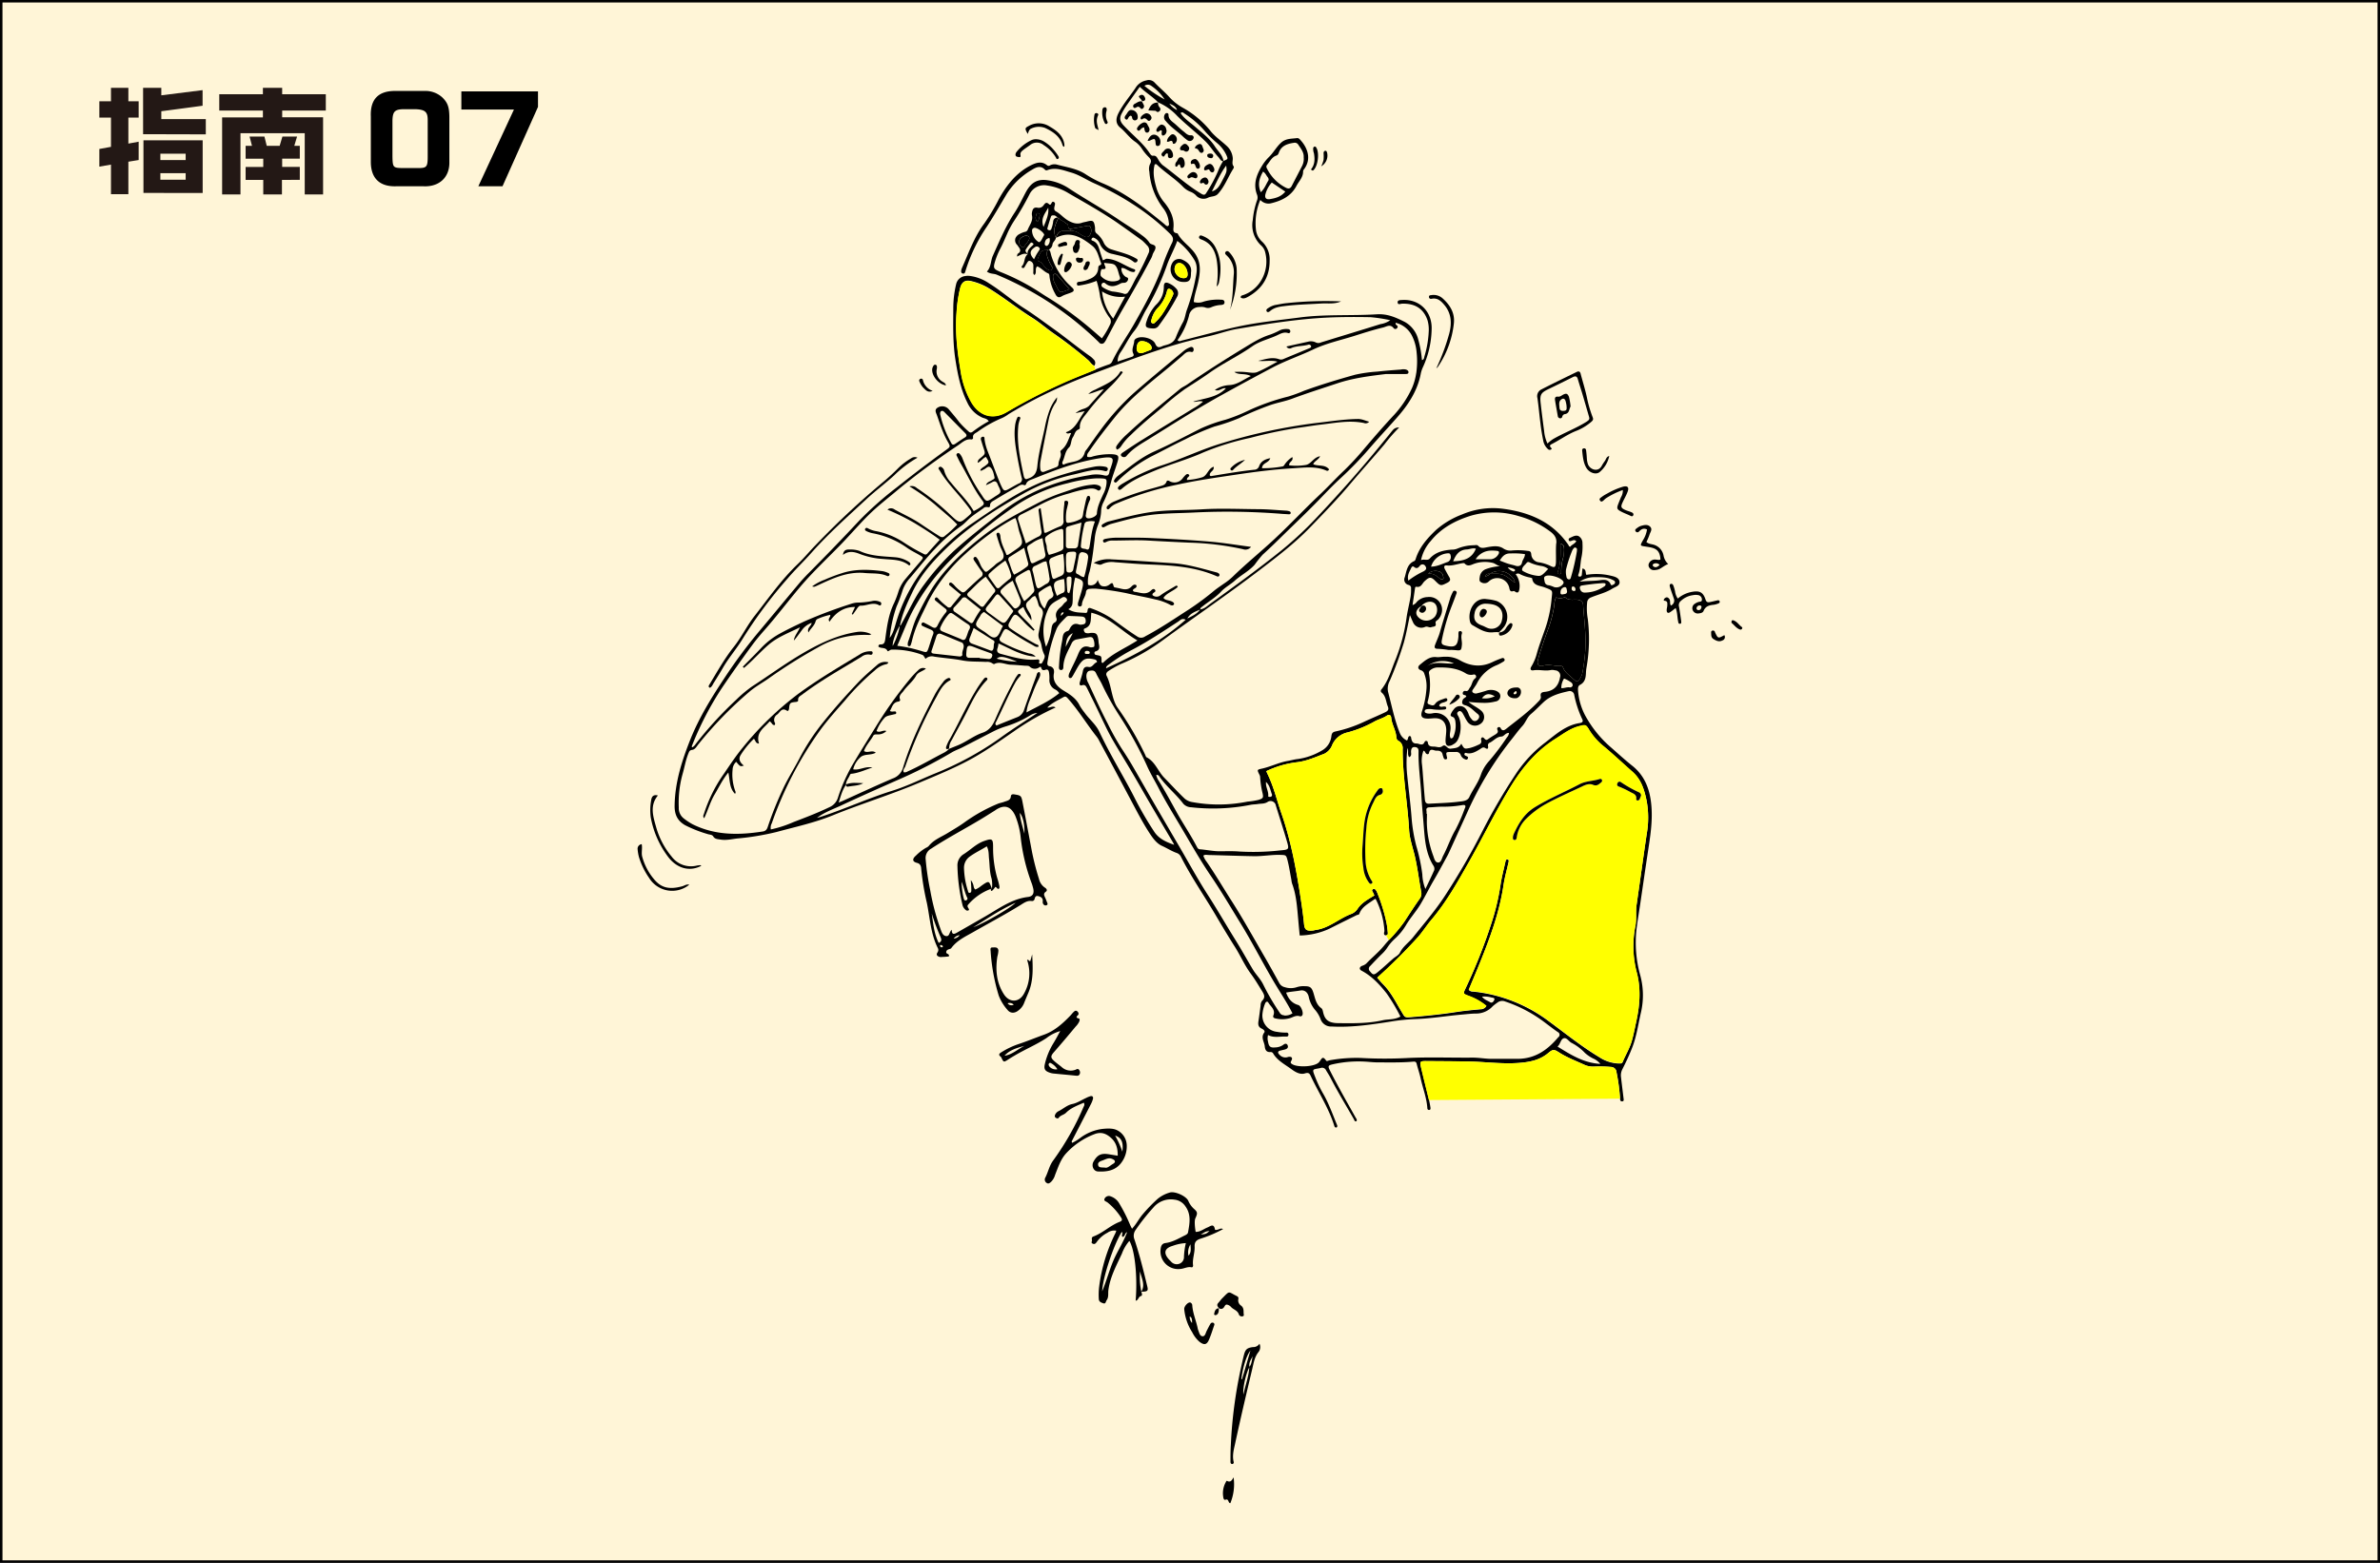
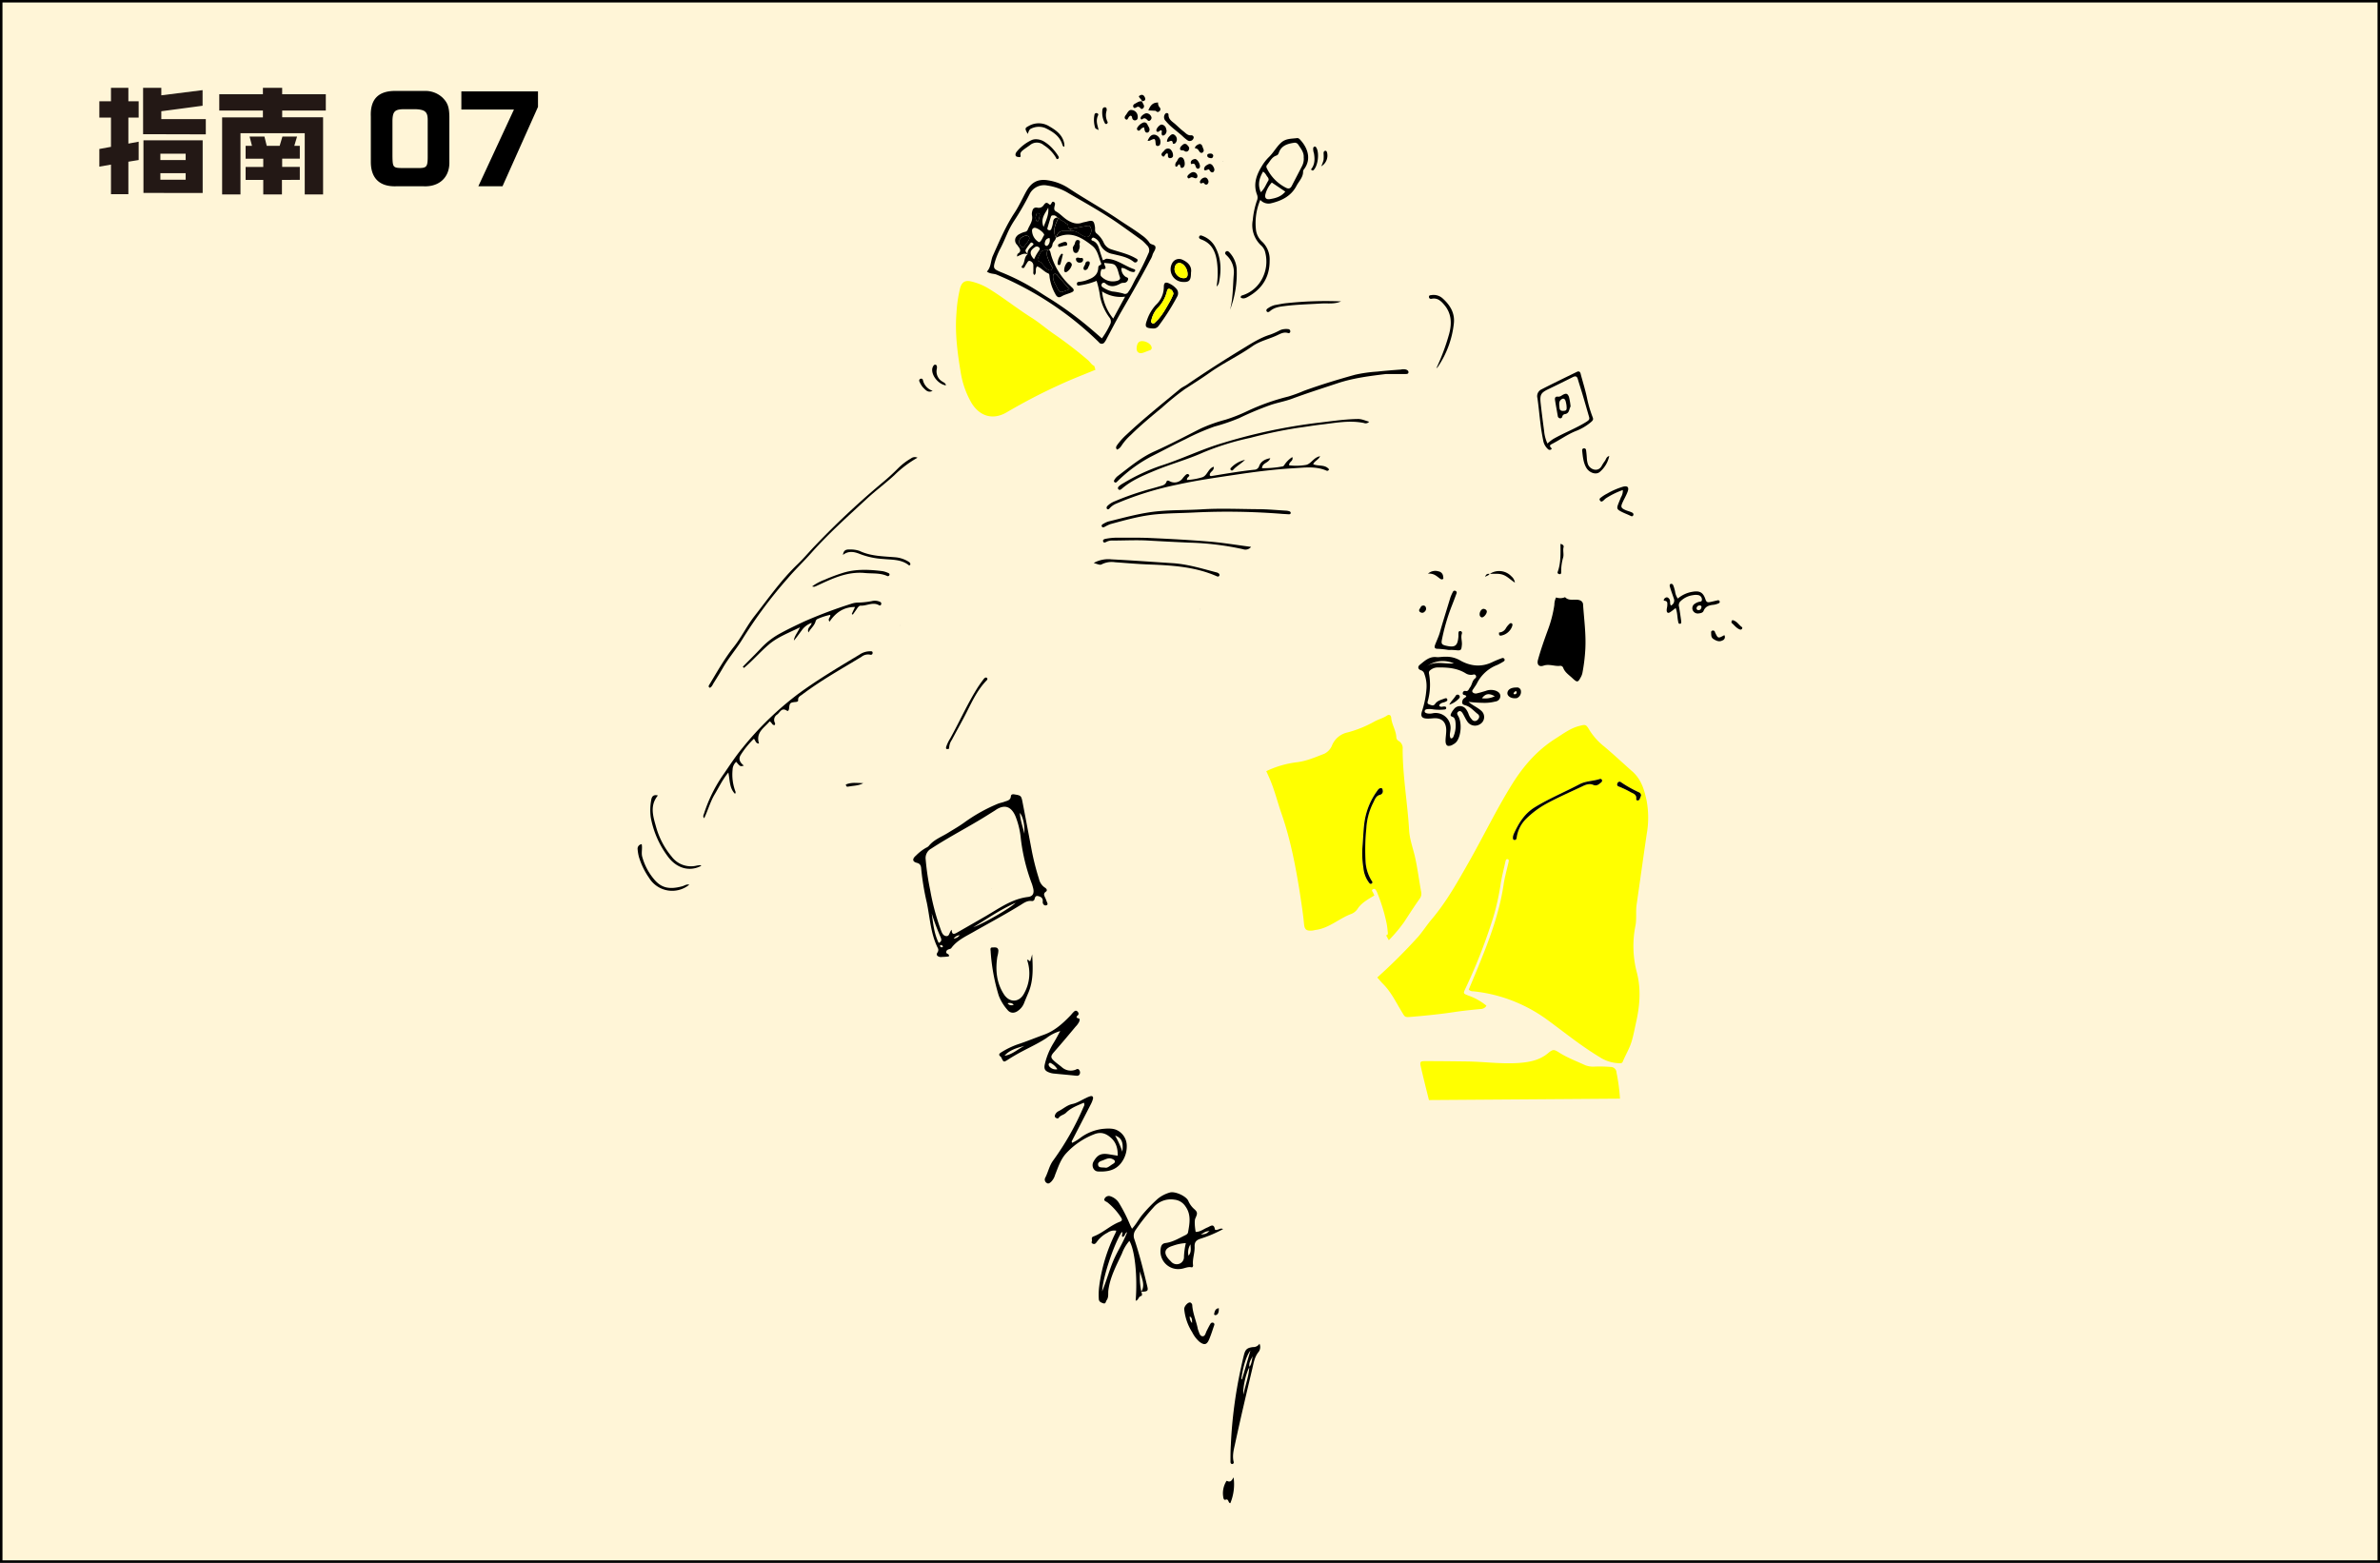
<svg xmlns="http://www.w3.org/2000/svg" viewBox="0 0 864.9 568">
  <rect x="0" y="0" width="864.9" height="568" fill="#808080" stroke="none" />
  <defs>
    <style>.cls-1{fill:#fff5d7;stroke:#000;stroke-miterlimit:10;stroke-width:0.9px;}.cls-2{fill:#231815;}.cls-3{fill:#ff0;}</style>
  </defs>
  <g id="レイヤー_2" data-name="レイヤー 2">
    <g id="イラスト">
      <rect class="cls-1" x="0.45" y="0.45" width="864" height="567.1" />
      <path class="cls-2" d="M46.65,58.77V70.58H40.33V59.82l-4.23.74V54.15l4.23-.78V42.74H36.1V36.82h4.23V31.93h6.32v4.89h3.74v5.92H46.65v9.45l3.74-.69v6.66Zm5.35-10V31.93h6.62v2.71l15-1.88v5.67l-15,2v2.87H74.79v5.53Zm.13,21.35V51H73.65V70.14ZM67.47,55.85H58.28v2.31h9.19Zm0,7.1H58.28v2.36h9.19Z" />
      <path class="cls-2" d="M102.55,40.17v2.44h14.86V70.66h-6.67V48.4H87.39V70.66H80.72v-28H95.54V40.17H79.68V34.24H95.54V31.93h7v2.31h15.86v5.93Zm-.09,25.22v5.27H95.67V65.39H89.26v-4.7h6.41v-3H89.26V53h2.31l-.87-3.36h5.4L96.93,53h4.7l1-3.36h5.32l-1,3.36h2v4.66h-6.41v3h6.41v4.7Z" />
      <path d="M154.52,33.05a9.07,9.07,0,0,1,6.21,2.35c1.94,1.89,2.52,3.49,2.57,7V58.8c.16,5.59-3.62,9.16-9.37,8.9H144c-6,.21-9.24-2.89-9.24-8.86V42.33c-.25-6.17,2.65-9.24,8.7-9.28Zm-8,6.64c-3.06.08-3.82.88-3.9,4.15v13c.08,4.07.21,4.2,3.86,4.24h5.67c2.86,0,3.24-.5,3.28-3.78V43.63c0-2.94-.93-3.78-4.33-3.94Z" />
      <path d="M167.66,33.22h27.85v5.63L182.61,67.7h-8.78l12.94-27.89H167.66Z" />
      <path d="M633.14,228s0,.15,0,.24a.62.62,0,0,1-.87.54c-1.26-.44-2-1.58-3-2.4-.11-.08,0-.47,0-.68a.47.47,0,0,1,.61-.25C631.36,225.92,632,227.28,633.14,228Z" />
      <path d="M626.63,230.84a1.29,1.29,0,0,1-.72,1.93c-1.2.63-2.24.1-3.21-.5s-.81-1.54-.87-2.41a.62.62,0,0,1,.57-.69.71.71,0,0,1,.78.42,2,2,0,0,0,.07.23C624.33,232.11,624.33,232.11,626.63,230.84Z" />
      <path d="M624.94,218.61c.1.4-.2.6-.5.72a7,7,0,0,1-1.65.47c-1.61.16-3,.49-3.71,2.24-.24.62-1,.83-1.68.89a2,2,0,0,1-2.25-1.14,1.88,1.88,0,0,1,.78-2.37,4.54,4.54,0,0,1,1.31-.63c.5-.18,1.26,0,1.24-.84a1.62,1.62,0,0,0-1.23-1.64,4.93,4.93,0,0,0-2,0,7.94,7.94,0,0,0-4.39,2.06,2,2,0,0,0-.68,2.19c.29,1.71.53,3.41.77,5.13,0,.37.15.93-.34,1-.7.14-.68-.46-.79-.95-.31-1.51-.23-3.11-.87-4.75-.76.57-1.41,1.13-2.13,1.57s-1.12,0-1.14-.68.23-1.3.23-1.95.12-1.2-.57-1.5c-.32-.13-1,0-.62-.66a1.34,1.34,0,0,1,.71-.61c.54-.19.93.16,1.23.58.49.68,0,1.62.57,2.34a2,2,0,0,0,1-2.67c-.46-1.4-1-2.79-1.39-4.2-.12-.38-.12-.87.34-1s.77.23.92.61a14.77,14.77,0,0,1,.62,2.13,5.88,5.88,0,0,0,1,2.6,10.76,10.76,0,0,1,5.33-2.47c2.67-.46,3.91.24,4.75,2.84.27.83.71,1.07,1.44.93,1-.18,1.92-.45,2.88-.64A.58.58,0,0,1,624.94,218.61Zm-6.61,2a.56.56,0,0,0-.65-.56,1.12,1.12,0,0,0-1.15,1,.65.65,0,0,0,.79.68C618,221.74,618.2,221.2,618.33,220.65Z" />
-       <path d="M604.56,202a5.52,5.52,0,0,0,1.67,3c-1.7.61-2.6,1.8-4,2.07-1,.18-2,.33-2.72-.58a1.55,1.55,0,0,1-.23-1.82,2.34,2.34,0,0,1,2.46-1.28c.56,0,1.13.29,1.67-.06-.18-3.87-2.33-4.22-5.15-4.65-2.37-.36-2.35-.24-1.17-2.39a10,10,0,0,0,1.44-3.85c-1.26-.63-2.1-.09-2.9.73a.76.76,0,0,1-1.26-.1c-.3-.42,0-.78.35-1a5.47,5.47,0,0,1,1.45-.88c1.18-.35,2.53-.75,3.5.24s0,2-.27,3a21.22,21.22,0,0,1-1.09,2.55c.75.72,1.78.74,2.68,1A5.09,5.09,0,0,1,604.56,202Zm-1.46,3.3a1.77,1.77,0,0,0-2.4-.22.66.66,0,0,0,0,.65C601.56,206.5,602.31,206.1,603.1,205.33Z" />
-       <path d="M545.93,205.81l-.43,0c-1.24,0-2.12-1.12-3.25-1.28a11.84,11.84,0,0,0-6.78.46c-1,.42-2.22,1-3.25-.23-.17-.19-.8-.06-1.19,0-1.77.34-3.46.95-5.33.74-.91-.1-1.09.53-.58,1.46s1,1.86,1.55,2.79.36,1.45-.62,2c-2.5,1.27-2.56,1.29-4.54-.7-1.39-1.39-2.07-1.4-3.53-.06a4.57,4.57,0,0,0-.69.7c-.63.85-1.14,1.85-2.5,1.58a.42.42,0,0,0-.54.35l-.93,6.29a2.85,2.85,0,0,0,1.52-1.11,5.51,5.51,0,0,1,3.94-1.8,4.65,4.65,0,0,1,5.07,6,5.35,5.35,0,0,1-1.16,2.09c-.36.4-1.13.63-1,1.32.4,1.51-.74,1.24-1.54,1.53s-1.4-.47-2.3-.08a3.27,3.27,0,0,1-4.39-1.8c-.37-.76-.66-1.54-1.09-2.51-.74,3.56-1.35,6.88-2.25,10.12A130.58,130.58,0,0,1,505,247.54a5.87,5.87,0,0,0-.6,3.82c1.35,5,2.3,10.07,4.23,14.89a5.13,5.13,0,0,0,2.65,2.88c.6-.5.16-1.47,1.13-1.67.12.17.35.33.38.52.17,1.21.49,2.3,2,2.24,1,0,2.23,1.13,2.95-.63a.61.61,0,0,1,1.13.19c.15,1.55,1.21,1.55,2.29,1.57s2,.61,3.06-.2c.71-.54,1.18,0,1.73.49a1.62,1.62,0,0,0,1.22.47c1.53-.22,3-.15,3.88-1.81,1.1,2,1.09,1.93,3.07,1.56a16.6,16.6,0,0,0,3-1.11c.8-.31,1.4-.66,1.13-1.8-.18-.75.44-1.38,1.1-.61s.94.66,1.57.2c.8-.57,1.65-1.08,2.49-1.59.67-.42,1.21-.84.73-1.77a.66.66,0,0,1,1.2-.55c.67,1.36,1.54.64,2.2.11,3.85-3.05,7.84-5.93,11.25-9.5.55-.58,1.32-1.22,1.14-2.08-.3-1.5.6-1.61,1.66-1.73,3.12-.35,4.79-2.18,5.31-5.21a1.94,1.94,0,0,0-1.8-2.59,3.84,3.84,0,0,0-1.46-.12c-2.12.48-4.25-.23-6.37.11-1,.17-1.36-.42-.78-1.36a18.23,18.23,0,0,0,2.07-5c.76-2.68,1.76-5.3,2.68-7.93a46,46,0,0,0,2.6-11.51c.3-3.39.76-3.09-2.66-4.39-1.63-.61-4.06-.55-4.38-3.18,0-.15-.55-.31-.86-.36a13.34,13.34,0,0,1-3.48-1.17,1.41,1.41,0,0,0-1.65,0,7,7,0,0,1,1.25,5.81c-.16.72-.53,1-1.19.68-.35-.19-.56-.52-1-.36-1,.31-1.22-.3-1.38-1.15a4.47,4.47,0,0,0-7.52-2.31,2.25,2.25,0,0,1-2.7.24c-.81-.3-.64-1.22-.51-2a3.44,3.44,0,0,1,2.16-2.76,17.63,17.63,0,0,1,5.59-1.1A3.11,3.11,0,0,0,545.93,205.81Zm54.13,86.42c.64,6.21-.43,12.25-1.35,18.34-.9,5.93-1.74,11.85-2.62,17.79-.47,3.16-1,6.32-1.39,9.5A44.26,44.26,0,0,0,596,354.21a27.69,27.69,0,0,1,.36,13.63c-1,4.3-1.59,8.73-3.2,12.88-1.06,2.75-2.32,5.41-3.64,8a4.83,4.83,0,0,0-.43,2.85c.28,2.52.61,5,.91,7.57.06.47.23,1.09-.48,1.14s-.77-.51-.78-1a69.32,69.32,0,0,0-1.27-9.52,2.08,2.08,0,0,0-2.05-2,48.6,48.6,0,0,0-6.15-.12,8,8,0,0,1-3.14-.5c-3.19-1.48-6.52-2.7-9.5-4.61-1.79-1.15-2.24-1.28-3.92.13-3.12,2.63-6.74,3.34-10.7,3.65-6.43.49-12.78-.48-19.16-.55-4.94-.06-9.86-.08-14.79-.12-1.93,0-2.13.22-1.67,2.15.95,4,2,8,2.92,12,.23,1,.4,1.93.54,2.91,0,.31,0,.67-.47.7a.58.58,0,0,1-.67-.55c-.23-3.8-1.67-7.34-2.46-11-.38-1.75-1-3.46-1.43-5.22-.19-.74-.57-.82-1.23-.78-4.28.38-8.55.27-12.82.27-1.15,0-2.29-.1-3.43-.19a42.42,42.42,0,0,0-13,.88c-1.68.38-1.84.65-1.07,2.18,1.39,2.79,2.89,5.54,4.39,8.28,1.62,2.95,3.3,5.86,4.93,8.82.24.4.62.79.41,1.35-.73.37-.8-.32-1-.68-2.84-5-5.86-9.89-8.47-15-.48-.94-1.09-1.83-1.63-2.76a1.58,1.58,0,0,0-2-.84c-3,.65-3.23.08-1.88,3.47a42.75,42.75,0,0,0,2.64,5.55c2.18,3.7,3.59,7.74,5.22,11.68a.73.73,0,0,1-.13.9c-.72.18-.81-.42-.95-.84-2-6.3-5.65-11.84-8.44-17.78-.45-1-.8-1.44-2.21-1-1.63.51-3.39-.48-4.75-1.48-2.34-1.74-5.07-3.07-6.68-5.69a1,1,0,0,0-1-.61c-1.59.14-2-.92-2.11-2.14-.19-1.62-1.5-3.15-.19-4.92.48-.64-.41-1.21-.91-1.45-1.22-.57-1.37-1.46-1.19-2.63.3-1.94.55-3.9.8-5.85a2.64,2.64,0,0,1,.52-1.62c1.21-1.21.87-2.16,0-3.54-1.33-2.16-2.63-4.35-4.15-6.4-2.21-3-3.66-6.41-5.63-9.53-2.28-3.6-4.49-7.26-6.65-10.94C437.93,326,433,319,429.15,311.37a2.67,2.67,0,0,0-1.6-1.39c-1.85-.67-3.5-1.75-5.3-2.56s-3.12-2.54-4.29-4.29c-2.72-4.12-4.95-8.51-7.27-12.85q-5.7-10.77-11.48-21.51a9,9,0,0,0-.83-1.22c-3.53-4.5-6.5-9.43-10.33-13.72-.73-.81-1-.81-1.9-.29-1.92,1.08-3.95,2-5.55,3.6,1,.24,1.89-.8,3,0A91.82,91.82,0,0,0,368.19,266c-5.09,3.47-10.11,7.07-15.53,10-6,3.26-12.32,5.83-18.6,8.48-10.37,4.38-21.14,7.66-31.58,11.91-6.53,2.65-13.49,4.15-20.31,6a95.17,95.17,0,0,1-14.33,2.36c-2,.24-4,.74-6.1.37-1-.15-1.95-.14-2.57-1.16-.41-.67-1.32-.58-2-.82a46.28,46.28,0,0,1-8.23-3.24c-2.81-1.63-3.83-3.92-3.78-7.13.13-8.43,2.62-16.24,5.71-24,3.21-8,7.68-15.23,12.41-22.36A184.13,184.13,0,0,1,275.42,230c4.86-5.78,9.66-11.62,14.52-17.41q1.81-2.18,3.81-4.19c6.25-6.3,12.42-12.66,18.47-19.15a124.14,124.14,0,0,1,13.63-12.08q8.79-7,17.87-13.57c1.67-1.22,1.72-1.26.74-3-1.8-3.07-2.82-6.46-4-9.76-.37-1-1-2,.44-2.78a3.14,3.14,0,0,1,3.79.59c1.32,1.57,2.68,3.12,3.9,4.77a34.37,34.37,0,0,0,3.3,3.31c.46.47.88.66,1.49.24a45.53,45.53,0,0,1,5.94-3.87c-.67-1-1.57-1-2.3-1.32a10.82,10.82,0,0,1-5.47-5.42c-2.5-5-3.52-10.32-4.37-15.79-.94-6.07-.77-12.13-.75-18.21a38.08,38.08,0,0,1,1.06-9.19,3.81,3.81,0,0,1,3.08-2.81,6.13,6.13,0,0,1,1.83-.08,16.15,16.15,0,0,1,7,2.68c4.49,2.77,8.4,6.3,12.84,9.12,3.6,2.29,7,4.86,10.48,7.34,4.47,3.19,8.71,6.72,13.2,9.89a8,8,0,0,1,1.49,1.29,1.72,1.72,0,0,1,.27,2.32c-1-.41-1.47-1.34-2.17-2a150.2,150.2,0,0,0-12.83-9.92c-2.61-1.84-5-3.95-7.76-5.66-5.49-3.45-10.53-7.56-16.09-10.89a22,22,0,0,0-5.69-2.25c-2.32-.6-3.58.14-4.2,2.46a50.26,50.26,0,0,0-1.31,9c-.58,7.29.35,14.43,1.55,21.56a32.42,32.42,0,0,0,3.77,10.84c2.62,4.64,7.42,6.9,13,3.63a208.48,208.48,0,0,1,19.24-10c4.24-2,8.62-3.64,12.94-5.42,1.6-.66,3.22-1.26,4.85-1.82a1.92,1.92,0,0,0,1.2-1.1c2.25-4.76,5.34-9,7.93-13.55,4.13-7.26,8.2-14.61,10.85-22.62a69.42,69.42,0,0,1,3-7c.6-1.31.3-2.14-.74-3.2A83.53,83.53,0,0,0,411.36,74a98.86,98.86,0,0,0-13.87-7.45c-2.77-1.25-5.27-3-8.24-3.85-2.82-.8-5.59-2-8.61-.87a.78.78,0,0,1-.9-.14c-1.56-1.73-3.34-.84-4.69,0a26.56,26.56,0,0,0-9.17,8.75c-2.4,4-4.7,8.06-7.3,12a59.81,59.81,0,0,0-7.74,16.1c-.14.46-.26.89-.71.89l-.22,0c-.6-.13-.68-.66-.59-1.18a6.12,6.12,0,0,1,.4-1.16c2.4-5.39,4.33-11,7.93-15.81a72.35,72.35,0,0,0,5.29-8.83c2.75-5,6.22-9.49,11.42-12.24,2-1,4.06-1.86,6.16-.14a.86.86,0,0,0,1.1,0,3.55,3.55,0,0,1,2.64-.2c3.55.95,7.28,1.43,10.41,3.56a39.16,39.16,0,0,0,6.55,3.4c8.16,3.56,15.09,9,21.87,14.56.37.3.67.73,1.22.81.76-.3.47-1,.42-1.46a9.74,9.74,0,0,0-2.11-5.19,24.66,24.66,0,0,1-4.94-13.17,4.38,4.38,0,0,1,.2-2.67c.7-1.16.36-1.89-.54-2.73A18.36,18.36,0,0,1,415,54.1a9.34,9.34,0,0,0-2.35-2.5c-2.16-1.41-3.56-3.6-5.54-5.21-1.7-1.39-1.69-3.19-.69-5.2,1.67-3.33,4.13-6.13,6.2-9.18a5.86,5.86,0,0,1,4-2.79,2.87,2.87,0,0,1,2.88.69c1.67,1.81,3.6,3.34,5.26,5.17a19.21,19.21,0,0,0,5.16,4.12,34.79,34.79,0,0,1,10.22,8.69c1.71,2,3.92,3.5,5.82,5.3a6.69,6.69,0,0,1,2,4c.19,1.1-.48,2.27.37,3.3.13.15,0,.65-.19.9-1.89,3-3.06,6.33-5.46,9-1,1.17-2.49.88-3.68,1.46a3.62,3.62,0,0,1-4.45-.92,5.67,5.67,0,0,0-2.07-1.29,7.7,7.7,0,0,1-2.62-1.81c-2.93-3-6.58-5.19-9.59-8.12-.07-.08-.3,0-.63,0-.84,3-.18,5.94.68,8.83a14.89,14.89,0,0,0,2.88,5.13c2.17,2.69,3.6,5.65,3.23,9.23-.09.9,0,1.65,1.11,1.84.16,0,.39.08.45.18,1.56,3,4.74,4.71,6.54,7.6,2.06,3.32,1.61,6.74.85,10.24-.5,2.3-1.38,4.53-1.56,7a5.47,5.47,0,0,0,3.67-.17,18.34,18.34,0,0,1,6.28-.66c.63,0,1.19.16,1.22.9s-.47.89-1.13,1a10,10,0,0,0-3.8.89,2.87,2.87,0,0,1-2.17,0,4.65,4.65,0,0,0-1.93-.13,3.81,3.81,0,0,0-3.89,3.22,26.33,26.33,0,0,1-4.15,8.82c.61.66,1.16.24,1.64.12,6.68-1.66,13.33-3.53,20.08-5,7.46-1.62,15.09-2.37,22.66-3.36,9.33-1.24,18.71-.57,28.05-1.16,3.95-.24,7.05,1.22,10.2,2.8a10.19,10.19,0,0,1,4.89,6.54,38.46,38.46,0,0,1,1.29,7.3c.77-.17.77-.78.9-1.3a36.72,36.72,0,0,0,1.58-9.19,12.24,12.24,0,0,0-.42-3.9c-1.39-4.23-4.49-6.25-9.24-6.11-.59,0-1.53.55-1.64-.4s.92-.9,1.62-.94c6.29-.42,11,4.22,10.73,10.7a34.43,34.43,0,0,1-3.21,13.82,10.85,10.85,0,0,0-.8,2.58c-1.27,6.26-4.74,11.33-8.86,15.95l-2.61,2.92c-2.38,2.63-4.76,5.24-7.07,7.92a131.11,131.11,0,0,1-10.43,10.79c-2.78,2.54-5.38,5.29-8,8-4,4.12-8.15,8.08-12.26,12.08-2.68,2.63-5.36,5.28-8.16,7.8a41.67,41.67,0,0,0-2.9,3.64c-2.1,2.38-5,3.78-7.28,5.86-1.59,1.41-3.58,2.42-5,4-2,2.13-4.47,3.54-6.69,5.31-.35.28-.84.51-.76,1.07h-.05a.86.86,0,0,1-.07.1c-2.72,1.05-3.73,1.71-4.63,3.21,1.93-.92,3.53-1.7,4.63-3.21l.12-.05s0,0,0-.06c1.45-.17,2.46-1.2,3.54-2,8.71-6.32,17.46-12.61,25.85-19.37a131.49,131.49,0,0,0,13.29-12.45c7.9-8.39,15.56-17,22.82-25.9,1.34-1.66,2.71-3.3,4.06-5,.15-.16.28-.33.42-.49a2.68,2.68,0,0,1,2.24-.87,60.2,60.2,0,0,0-5.31,6.08c-4,4.75-8.22,9.41-12.24,14.18-4.65,5.54-9.68,10.74-14.71,15.93-5.78,6-12.37,11-19,16.05-11.37,8.66-23.2,16.7-34.72,25.14a74,74,0,0,1-15.21,8.61,34.59,34.59,0,0,0-4.29,2.4c-.75.44-1.19,1.09-.83,1.82,1.63,3.27,1.71,7,3.23,10.3a9,9,0,0,0,.87,1.47,112,112,0,0,1,9.94,17c.14.28.23.73.45.85,3.17,1.61,4.16,5.1,6.47,7.46,2.47,2.51,4.83,5.14,7.39,7.56a5.61,5.61,0,0,0,2.88,1.3,52.92,52.92,0,0,0,20-.19,26,26,0,0,0,4.12-.66c1.49-.53,1.68-.75,1.35-2.31a32,32,0,0,1-.9-5.84,2.07,2.07,0,0,0-.24-.93c-.92-1.84-.93-1.86.89-2.25,3.22-.71,6.18-2.25,9.43-2.8,1.23-.21,2.42-.57,3.64-.69a23.63,23.63,0,0,0,8.76-3.11,6.77,6.77,0,0,0,3.4-5.15c.15-1.08.42-1.52,1.53-1.76a47.91,47.91,0,0,0,10.47-3.56c2.52-1.17,5.1-2.22,7.6-3.43,1-.48,1.35-1,.92-2.09-.71-1.71-.64-3.75-2.27-5.07a.76.76,0,0,1-.06-1.11c2.63-3.26,3.62-7.29,5.19-11a66.14,66.14,0,0,0,4-15.47c.38-2.42,1-4.82,1.41-7.24a17.24,17.24,0,0,0,.17-3,1.12,1.12,0,0,0-.83-1.26,2,2,0,0,1-1.44-2.84c.64-2.23.84-4.78,3.47-5.87.24-.09.41-.49.5-.79,1.35-4.3,4.28-7.54,7.43-10.54a30.75,30.75,0,0,1,9.46-5.61,28.45,28.45,0,0,1,15.19-2c9.13,1.25,17.28,4.61,22.92,12.42a9.41,9.41,0,0,1,.55.79c.11.21.12.5.64.52.49-.76,1.62-1,2.16-2-.67-.66-1.27-.28-1.86-.09-.34.11-.66.17-.84-.19a.63.63,0,0,1,.26-.86c1.05-.44,2.13-1.2,3.24-.72a2.89,2.89,0,0,1,1.44,2.67,19.14,19.14,0,0,1-.42,5.35c-.36,1.93-.33,3.94-1,5.8-.14.37-.3.84.34.9a.7.7,0,0,0,.85-.65c.06-.72.14-1.43.23-2.29,1.5.3,1,1.59,1.42,2.32a22.28,22.28,0,0,1,8.76.28c1.34.31,3.09.67,3.29,2.2s-1.55,1.86-2.63,2.54c-2.4,1.52-5.17,2.1-7.72,3.18a2.08,2.08,0,0,0-1.42,1.93,21.28,21.28,0,0,0,.24,5.87,60.35,60.35,0,0,1-.46,17.65,14.49,14.49,0,0,0-.21,2c-.07,1.77-.35,3.39-2.16,4.33-.7.37-.77,1.13-.72,1.94a22.71,22.71,0,0,0,3.2,10.24,41,41,0,0,0,8.21,10.06c2.72,2.36,5.36,4.82,8.2,7.08C597.57,281.76,599.5,286.63,600.06,292.23Zm-1.65,10.93a34.07,34.07,0,0,0,0-12c-.8-3.87-1.85-7.66-5-10.45-3.52-3.09-6.92-6.31-10.5-9.31a23.24,23.24,0,0,1-5.36-6c-1.24-2.1-1.41-2-3.8-1.39-3.18.83-5.7,2.8-8.41,4.5-6.69,4.21-11.7,10-15.84,16.59-5.65,9.07-10.29,18.7-15.55,28-4.17,7.35-8.28,14.75-13.78,21.24-1.7,2-3.1,4.23-4.82,6.23a199.84,199.84,0,0,1-14.87,14.81c.74.83,1.41,1.64,2.16,2.4,2.88,2.89,4.63,6.54,6.71,10,1.21,2,1,2.11,3.46,1.91,5.48-.46,10.94-1,16.37-1.85,2.93-.46,5.87-.74,8.81-1a2.43,2.43,0,0,0,2.17-1.2,21.67,21.67,0,0,0-6.56-3.69c-1.93-.75-1.92-.74-1.06-2.59a199.5,199.5,0,0,0,9.36-23.54,84.77,84.77,0,0,0,3.34-13.88c.41-2.91,1.19-5.78,1.82-8.67.11-.47.25-1.09.91-.85.42.14.32.68.22,1.08-.61,2.72-1.39,5.42-1.8,8.17-1.58,10.67-5.44,20.63-9.49,30.51-1.06,2.57-2.14,5.13-3.16,7.59a1.91,1.91,0,0,0,1.53.63,53.73,53.73,0,0,1,9.62,1.84,55.44,55.44,0,0,1,17.75,8.8c6.14,4.5,12.06,9.32,18.6,13.24a13.58,13.58,0,0,0,7.15,2.26c.68,0,1.07,0,1.32-.59,1-2.49,2.47-4.8,3.24-7.43.68-2.29,1.09-4.63,1.61-6.94,1.32-5.91,1.82-11.82.31-17.81a37.48,37.48,0,0,1-.59-17.08c.54-2.59.07-5.23.46-7.83C596,320.22,597.15,311.68,598.41,303.16Zm-11.5-91.39c.09-.6-.43-.81-.85-1-2-1.06-4.3-1-6.47-1a9.4,9.4,0,0,0-5.53,1.65c2.45-.36,4.9-.19,7.32-.54,1.37-.19,2.82-.37,3.73,1.05.25.38.22,1,.95.66C586.44,212.4,586.86,212.23,586.91,211.77Zm-3.44.57c0-.32-.3-.36-.53-.39a7.12,7.12,0,0,0-.79,0c-1.24.11-2,.16-2.86.25-1.45.18-2.9.35-4.34.58-.88.13-1,.71-.69,1.44a1.63,1.63,0,0,0,1.44,1.15,12.53,12.53,0,0,0,7.52-2.4A.92.92,0,0,0,583.47,212.34Zm-1.9,174.33a6.61,6.61,0,0,0-2.53-1.93,13.21,13.21,0,0,1-3.06-2.05,17.94,17.94,0,0,0-4.91-3.69c-1-.52-1.73-2-2.84-1.63s-1.13,2.05-2.22,3C570.89,383.38,575.49,386.32,581.57,386.67ZM576.11,236c.3-5.44-.44-10.8-.81-16.18a1.69,1.69,0,0,0-1.17-1.66c-1.74-.66-3.84.47-5.37-1.1,0-.05-.32.06-.46.12a4.42,4.42,0,0,1-2.83-.06,6.12,6.12,0,0,0-.63,2.72,44.6,44.6,0,0,1-2.42,9.26c-1.3,3.56-2.54,7.11-3.55,10.74-.45,1.64.36,2.64,2,2.08,2.1-.74,4,.32,6.08.05a1.09,1.09,0,0,1,1.13.79c.64,1.61,2.05,2.51,3.24,3.62,1.87,1.76,2.08,1.72,3.24-.49a5.28,5.28,0,0,0,.53-1.63A64.74,64.74,0,0,0,576.11,236Zm-1.94,26.76c.6-.08,1.32-.38.84-1.34a37.77,37.77,0,0,1-2.93-8.86,1.64,1.64,0,0,0-2-1.36c-3.26.73-6.5,1.56-9.06,3.92-1.57,1.45-3,3-4.65,4.38-1.43,1.2-1.91,3-3.1,4.32-1.5,1.64-2.77,3.44-4.16,5.16a123.21,123.21,0,0,0-16,26.51L526.5,310c-.18.37-.36.75-.55,1.09-1.64,3-3.24,6-5,9-1.61,2.76-3,5.63-4.64,8.39s-3.82,5.11-5.43,7.87a21.38,21.38,0,0,1-4.07,4.91,17,17,0,0,0-2.69,3.19,12.79,12.79,0,0,1-1.91,2.25c-1.47,1.41-2.88,2.91-4.28,4.4a1.27,1.27,0,0,0-.07,1.94c1,1.23,1.35,1.43,2.6.44,2-1.6,3.82-3.35,5.74-5,.86-.76,2.1-1.31,2.55-2.26,1.13-2.3,3.24-3.66,4.77-5.58,3.93-4.93,8.06-9.69,11.53-15A255.75,255.75,0,0,0,539,301.51a212.87,212.87,0,0,1,11.82-20.16,46.37,46.37,0,0,1,10.7-11.46C565.3,267,569,263.52,574.17,262.78Zm-1.12-62.46c0-.45.22-1-.42-1.24s-.81.38-1.13.74a1.14,1.14,0,0,0-.12.22,48,48,0,0,0-2.29,7,7.59,7.59,0,0,0,.18,2.66,1,1,0,0,0,.76.88c.67.12.77-.46.9-.9A75.74,75.74,0,0,0,573.05,200.32Zm-1,14.49c.44.05.49-.29.49-.64s-.31-1-.9-1c-.41,0-.49.37-.5.7C571.1,214.5,571.49,214.75,572,214.81Zm-.56,34.47a1.23,1.23,0,0,0-.56-1.26,10.41,10.41,0,0,0-2.55-1.38,6.35,6.35,0,0,0-1,3.46c1,.14,2-.44,3.06-.25A1,1,0,0,0,571.46,249.28ZM568,216c.71-.12,1.56-.11,1.47-1.2-.18-.59-.06-1.55-1-1.39a1.76,1.76,0,0,0-1.37,1.81C567,216,567.4,216.12,568,216Zm.29-17.28c.1-.32-.26-.93-1.16-1.07,0,3.5.18,6.87-1,10.11-.17.45.09.79.58.87s.69-.27.67-.72a17.64,17.64,0,0,1,.72-5.34C568.38,201.38,567.87,200.05,568.24,198.75ZM568,212.28a.84.84,0,0,0,0-1.1c-.94-1.3-4.62-2.43-6.18-1.87-.47.18-.9.43-.58,1.56.1.59.12,1.77,1.7,1.86a10.23,10.23,0,0,1,1.83.64A3,3,0,0,0,568,212.28Zm-1.64,164.65a1.09,1.09,0,0,0-.24-1.83c-1.48-1-2.92-2.13-4.37-3.21A50.05,50.05,0,0,0,547,364a2.8,2.8,0,0,0-2.79.36,19.12,19.12,0,0,0-1.74,1.34,8.12,8.12,0,0,1-5.89,2.67c-1.72,0-3.43.21-5.15.36-5.72.49-11.39,1.47-17.13,1.65a70.1,70.1,0,0,0-8.68.87c-7.2,1.13-14.38,2.22-21.71,1.83a4,4,0,0,1-4-2.66,11,11,0,0,0-2-3.37,10.33,10.33,0,0,1-2.31-4.77c-.36-1.58-1.47-2.55-3-2.29-1.71.3-3.47.4-5.22.77.85,2.33,2.13,3.86,4.4,4.51,1,.28,1.88,2.61,1.56,3.52a.78.78,0,0,1-1,.56c-1.22-.41-2.26.22-3.31.61a10.13,10.13,0,0,1-5.35.22c-.6-.1-1.23-.36-.93-1.12.85-2.14-1-3.21-1.83-4.66-.32-.57-.86-.35-1.13.2a13.57,13.57,0,0,0-1,3.8,5.94,5.94,0,0,0,5.31,6.62,16.28,16.28,0,0,0,3.42.27.62.62,0,0,1,.69.55c.1.48-.19.93-.6.89a1.87,1.87,0,0,0-.34,0c-2.13-.1-4.34.58-6.46-.56a4.53,4.53,0,0,0,0,2.42c.29,1.79.83,2.26,2.62,2.09a5.25,5.25,0,0,0,3-1,1.31,1.31,0,0,1,.78-.33.77.77,0,0,1,.68.48c.38.75,0,1.28-.72,1.53-.54.18-1.12.27-1.67.42-.39.09-.87.15-1,.59s.36.85.68,1.18a2.82,2.82,0,0,0,2.95.59c1.23-.26,1.76.34,1.14,1.38-.51.84-.05,1,.41,1.3,2,1.21,8.35.92,9.72-.85,1-1.26,1.2-2.37,2.52-.5.24.34.76,0,1.16-.09a54.92,54.92,0,0,1,11.27-.88,158.45,158.45,0,0,0,16.74.05c8.05-.42,16.08-.08,24.12-.16,2.31,0,4.57.44,6.86.44,3.19,0,6.4,0,9.59,0C558.05,384.75,562.49,381.48,566.32,376.93Zm-.78-179.5c.18-2-.8-3.2-2.26-4.28a34,34,0,0,0-11.41-5.57,30.53,30.53,0,0,0-17.46-.13c-5.55,1.73-10.71,4.45-14.49,9.15a15,15,0,0,0-3.56,7c1.07-.54,2.34.33,3.2-.62,2.14-2.37,5-3,8-3.22a5.06,5.06,0,0,0,1.91-.33,16.13,16.13,0,0,1,6-1.26c.57,0,1.26-.24,1.66.19,1,1.14,2.16.72,3.41.5,1.92-.33,4-.67,5.71.46a4.45,4.45,0,0,0,3.24.74,25.32,25.32,0,0,1,5.64.16c.85.06,1.22.29,1.3,1.31a3.12,3.12,0,0,0,2.86,2.85,15,15,0,0,1,4,1.25c1.58.82,2,.6,2.11-1.26C565.5,202,565.34,199.71,565.54,197.43Zm-2.94,9.39a5,5,0,0,0-2.6-1.13,16,16,0,0,1-3.77-1.09c-.52-.26-1.05-.6-1.51,0-.58.78-1.53,1.31-1.64,2.39,0,.4.29.54.58.7a13.63,13.63,0,0,0,5.36,1.62C560.45,209.44,561.46,207.88,562.6,206.82Zm-9.54-2.27c.14-1.09,1.06-1.84,1.08-3.15a27,27,0,0,0-5.26-.25c-2-.09-3,1.11-3.9,2.59,1.1.42,2,.81,2.92,1.11s1.9.47,2.82.77C551.86,206,552.92,205.58,553.06,204.55Zm-2.58,2.93a.44.44,0,0,0-.22-.62,5.75,5.75,0,0,0-2.4-.61,4.77,4.77,0,0,0,2,1.45A.73.73,0,0,0,550.48,207.48Zm0,4.27a3.64,3.64,0,0,0-1.28-2.29,6.1,6.1,0,0,0-7.78-.92h-.14s0,0,0,.05c-.74-.15-1.25.11-1.64,1.06.69-.43,1.35-.46,1.64-1.06h.07l.09-.06c1.57.09,3.16-.19,4.72.36S548.94,210.73,550.52,211.75ZM547.62,268a2.63,2.63,0,0,0,.75-1.62c-1.31-.05-1.8,1.27-2.7,1.31-1.84.07-2.82,1.55-4.27,2.23a1,1,0,0,0-.64,1.19c.13.74,0,1.43-1,.77-.84-.55-1.4.09-2,.45-1.56.95-3.11,1.86-5,1.32a.46.46,0,0,0-.57.33c-.11.42.21.59.48.73.43.2,1.08.34.73,1s-.86.29-1.32.1a2.58,2.58,0,0,1-1.26-1.45,1.68,1.68,0,0,0-1.76-1.06c-.66,0-1.32,0-2,0-1.59.06-1.63.07-1.29,1.65.09.42.3.82-.23,1s-.85-.22-1-.75c-.08-.32-.23-.62-.28-.93-.24-1.3-1.31-1.49-2.24-1.44s-2.31-1.17-2.72.84c-.1.53-.72.61-1.15.09-.25-.28-.27-.78-.86-.92a10.43,10.43,0,0,0-.54,5c.18,1.47.27,2.94.38,4.42.22,2.61.39,5.23.63,7.85.09,1,.14,2.07,1.59,2,3.6-.22,7.21-.28,10.78-.74,1.31-.15,3.15-.22,3.81-1.65,1.28-2.75,3.18-5.15,4.19-8.05a14.25,14.25,0,0,1,3-5.06A86.51,86.51,0,0,0,547.62,268Zm-2.91-66.91c.09-.44,0-.83-.57-.86a13.39,13.39,0,0,0-2.68-.1,6.67,6.67,0,0,0-5.2,3.13h5.62A3.62,3.62,0,0,0,544.71,201.08ZM543,363.49c.37-.83-.45-.85-1-.95a9,9,0,0,0-3.44-.31c.83,1.14,2,1.4,2.9,2C542.24,364.72,542.76,364,543,363.49Zm-6.65-164.07c-1.24-.36-2.24.23-3.27.27-2.71.12-4,1.79-5,4.31C531.8,203.9,534.84,203.12,536.34,199.42Zm-4,94.36c.44-1,.11-1.37-1-1.16a41.05,41.05,0,0,1-7.34.57c-1.46,0-2.94.18-4.41.23-.87,0-1.43.28-1.21,1.32a5.23,5.23,0,0,1,0,1h.17c0,1.48-.09,3,0,4.42a37,37,0,0,0,2.25,10.77c.39,1,.64,2.61,1.91,2.55,1-.05,1.25-1.56,1.74-2.5,1.6-3,2.65-6.32,4.41-9.31A60,60,0,0,0,532.32,293.78Zm-6.18-89.56a2,2,0,0,0,1-2.29c-.09-.56-.3-.86-.94-.84a6.86,6.86,0,0,0-6.18,4.85C522.27,205.93,524.18,204.88,526.14,204.22Zm-1.76,6.21c.29-.27.08-.61.06-.93a2,2,0,0,0-1.69-1.84,4,4,0,0,0-3.82.84c2.16-.21,3.18.94,4.37,1.8C523.64,210.54,524,210.79,524.38,210.43Zm-3.19,13.94c1.32-1.37,1.39-4,.12-5.1s-3.58-.54-4.8,1l0,0c-1.75,1-2.31,2.42-1.46,3.63A4,4,0,0,0,521.19,224.37Zm-.09,92.1a2,2,0,0,0-.25-1.89c-2.73-4.35-3.08-9.32-3.47-14.19-.3-3.85-.68-7.68-.9-11.53-.3-5.24-1.11-10.46-1-15.73,0-1-.27-1.51-1.32-1.61s-1.34.59-1.41,1.5c-.06.73.38,1.66-.67,2.17-.8-1-.1-2.22-.62-3.32a42.26,42.26,0,0,0-.1,10c.52,5.15,1.2,10.27,1.59,15.43a58.08,58.08,0,0,0,1.71,10.17,64.54,64.54,0,0,1,2.19,10.33A15.39,15.39,0,0,0,518,323.1C519.12,320.71,520.17,318.61,521.1,316.47ZM517.24,207.7c.85-.48,1.39-1,.77-1.9a1.19,1.19,0,0,0-2.07-.12c-.6.78-1.22,1.09-2.05.38-.45-.4-.79-.12-1,.25-.6,1.39-1.65,2.68-1.09,4.71A29.17,29.17,0,0,1,517.24,207.7ZM516,326.54a3,3,0,0,0,.49-2.35c-.84-4.44-1.35-8.93-2.41-13.32-.72-3-1.79-6-2-9.12-.56-9.85-2.37-19.59-2.35-29.49a3,3,0,0,0-1.38-2.92,1.6,1.6,0,0,1-.92-1.36c-.11-2.5-1.64-4.64-1.86-7.12-.09-1-.8-1.29-1.55-.78-1.38.94-3,1.32-4.44,2.1a42.05,42.05,0,0,1-9.79,4,7.91,7.91,0,0,0-5.66,4.56,5.79,5.79,0,0,1-2.88,3.21c-3.28,1.25-6.5,2.7-10.08,3.1a35.49,35.49,0,0,0-11,3.23c.4.87.74,1.61,1.06,2.35,1.87,4.21,2.94,8.7,4.45,13,3.23,9.28,5.09,18.87,6.64,28.53.62,3.9,1.21,7.78,1.58,11.72.19,2,.95,2.5,2.94,2.34.48,0,1-.19,1.45-.26,4.86-.71,8.44-4.25,12.9-5.84a5.06,5.06,0,0,0,2.33-2.07c1.5-2.08,3.76-3.28,5.93-4.6-.19-.43-.32-.72-.46-1s-.67-.91-.07-1.27,1,.2,1.32.72a7.89,7.89,0,0,1,.39.9,63.26,63.26,0,0,1,3.28,10.84,28.79,28.79,0,0,1,.38,2.92c.06.57.22,1.32-.59,1.37s-.82-.61-.66-1.23a1.35,1.35,0,0,0,.06-.48,29.3,29.3,0,0,0-3.21-11.54,3.1,3.1,0,0,0-.51.22c-2,1.5-4.43,2.58-5.39,5.2-.17.45-.68.36-1,.52-3.32,1.64-6.63,3.27-9.93,4.94A26.91,26.91,0,0,1,472.32,340c-.19-2-.37-3.77-.52-5.57-.42-4.49-.65-9-2.25-13.29a8.52,8.52,0,0,1-.27-1.44c-.45-2.34-.8-4.7-1.38-7-.53-2.06-.65-1.91-2.7-2-3.22-.08-6.4.54-9.6.48-5.42-.09-10.84-.3-16.25-.43-.69,0-1.43-.25-2.05.23a7.19,7.19,0,0,0,1.24,2.28c3.16,4.59,6,9.44,9,14.13,4.16,6.5,7.9,13.26,11.77,19.94,1.9,3.26,3.72,6.56,5.53,9.86a3,3,0,0,0,2.06,1.6,7,7,0,0,0,4.35,0,7.82,7.82,0,0,1,2.91-.36c1.95,0,2.52.49,3.13,2.38s.92,4.2,2.84,5.58c.54.39.59,1.12.76,1.77.62,2.39,1.79,3.36,4.26,3.64a14.33,14.33,0,0,0,1.47.06c5.32.08,10.65.11,15.87-1.05,2-.45,4.26-.13,6.42-1.35a63.53,63.53,0,0,0-5-8.4c-2.56-3.25-5.37-6.29-9.12-8.27-.91-.49-.82-1.32.18-1.76a4.07,4.07,0,0,0,1.51-.8c2.08-2.2,4.5-4.12,6.4-6.44.61-.74,1.23-1.46,1.88-2.17a53.92,53.92,0,0,0,5.58-6.63C512.15,332.23,514,329.35,516,326.54Zm-1.33-190.9a30.27,30.27,0,0,0,.14-7.5A16.36,16.36,0,0,0,513,121.8a9,9,0,0,0-5.85-4.5c.05.36,0,.57.11.66.42.36,1,.66.42,1.32a.77.77,0,0,1-1.27-.08c-1.25-1.52-2.56-.46-3.83-.16-3.59.85-7.09,2-10.61,3.1-4.93,1.54-10,2.63-14.7,4.86s-9.88,4-14.6,6.46q-9.92,5.23-19.73,10.69c-8.67,4.84-17.05,10.2-25.47,15.45-2.84,1.75-5.8,3.4-8,6a1.26,1.26,0,0,1-2,.09c-.45-.59.29-1.05.72-1.34l.26-.17c2.22-1.5,4.46-3,6.75-4.4,6.15-3.81,12.31-7.58,18.47-11.36a18.47,18.47,0,0,0,3.49-2.43c-1.34-.51-2.41.25-3.56,0,4.09-1.31,8.65-1.45,11.89-4.85-1.34-.39-2.38,1.29-4,.59a10.24,10.24,0,0,1,5.28-1.77c2.92-.14,5-2,7.8-3.28-2.21-1.14-4.36-.25-6-1.5a25.72,25.72,0,0,1,4.39.08c1.3.14,2.74.42,3.86,0,2.56-1.07,5-2.51,7.43-3.81-2.42-.67-4.73,0-7-.31,2.51-.56,5-1.5,7.56-.59a2.16,2.16,0,0,0,1.66-.09c3.1-1.3,6.21-2.57,9.31-3.88.33-.14.84-.32.65-.85a.81.81,0,0,0-1.05-.43c-2,.54-4.09.38-6,1.15a1.31,1.31,0,0,1-1.88-.52l7.79-1.73a4,4,0,0,1,2.88.26,2.13,2.13,0,0,0,1.86,0c7.21-2.23,14.44-4.41,21.64-6.66a8.36,8.36,0,0,0,3.56-1.42,54.78,54.78,0,0,0-7.19-1.1c-5.25-.1-10.53-.1-15.78.15s-10.57.8-15.82,1.5c-5.66.74-11.28,1.67-16.91,2.63-3.34.57-6.51,1.75-9.78,2.52-2.61.6-5.21,1.18-7.79,1.87-1,.25-2,.51-3,.8-7.68,2.25-15.22,4.91-22.71,7.69q-4.46,1.65-8.89,3.33-7.33,2.73-14.42,6c-4.87,2.26-9.64,4.74-14.3,7.49-.72.41-1.43.84-2.14,1.27a13.23,13.23,0,0,1-2.3,1.38,43.57,43.57,0,0,0-9,5.06c-.75.51-1.84.85-1.57,2.17,0,0,0,0,0,.06a.62.62,0,0,1-.69.51c-2-.26-3.32,1.16-4.75,2.12l-1.58,1.06q-3.46,2.34-6.84,4.77-5.26,3.76-10.31,7.79c-1.36,1.06-2.69,2.16-4,3.26-1.61,1.34-3.23,2.65-4.84,4s-3.18,2.72-4.69,4.2c-1.33,1.29-2.6,2.62-3.86,4-2.1,2.24-4.15,4.55-6.29,6.76-5.08,5.26-10.46,10.22-15.18,15.84-4.33,5.14-8.39,10.53-12.86,15.58-1.58,1.79-3.11,3.62-4.52,5.55-3.66,5-7.3,10.1-10.8,15.29a114.58,114.58,0,0,0-11.06,21.38c0,.06.14.19.23.3a3.42,3.42,0,0,0,1.22-1.2,137.26,137.26,0,0,1,14.8-16.15,46.24,46.24,0,0,1,5.66-4.75c5.87-3.8,11.49-7.92,17.5-11.51,6.55-3.9,13.26-7.23,20.89-8.35a8.74,8.74,0,0,1,5,.88,3.91,3.91,0,0,1-.78.26,33.32,33.32,0,0,0-18.65,4.52,188.55,188.55,0,0,0-17.93,11.28c-2.35,1.66-4.87,3-7.08,4.92a140.1,140.1,0,0,0-18.35,18.9c-.67.82-1.26,2-2.3,2.12s-1.14.7-1.42,1.36c-1,2.44-1.4,5.06-2.14,7.58a38.85,38.85,0,0,0-1.34,12,4.74,4.74,0,0,0,1.73,3.92,22.77,22.77,0,0,0,3.28,2.18c8.17,4.07,16.77,4,25.52,2.63,1.18-.19,1.55-.85,1.87-1.87a125,125,0,0,1,5.19-13c1.79-4,4.15-7.66,6.17-11.51a79,79,0,0,1,8.76-13.38c4-5,8.29-9.78,12.69-14.44,2.14-2.25,4.54-4.28,6.89-6.33a4.3,4.3,0,0,1,4.07-.94,1.07,1.07,0,0,1-.94.7,8.56,8.56,0,0,0-4,2.24,87.21,87.21,0,0,0-10.91,11c-3,3.41-6,6.75-8.7,10.38a133.08,133.08,0,0,0-17.83,34.19,3.18,3.18,0,0,0-.33,2.21,41.64,41.64,0,0,0,8.2-2.66c4.36-1.67,8.75-3.33,13-5.38a5.54,5.54,0,0,0,3.22-3.64,62,62,0,0,1,5.82-12.76c2.56-4.31,5.23-8.55,7.86-12.81a148.73,148.73,0,0,1,12.61-17.63,32.94,32.94,0,0,1,2.86-3,2.54,2.54,0,0,1,1.7-.81,2.32,2.32,0,0,1,1.08.27c-1.26,1-2.84,1.23-3.54,2.5-1.17,2.15-3.18,3.59-4.56,5.55-.66.95-1.92,1.67-1.28,3.18.12.29-.24.67-.55.71-2.12.25-2.33,2.07-3.16,3.44a2.15,2.15,0,0,0,1.37.17c.38,0,.87-.15.92.44s-.45.51-.84.61c-1.14.34-2.58.42-3.31,1.18a14.79,14.79,0,0,0-3,4.88c1.23.8,2.32-.52,3.58,0a4.23,4.23,0,0,1-3.15,1.23c-.56,0-1.29-.1-1.59.45-1.06,1.91-2.67,3.51-3.4,5.58,1.35.94,2.91-.54,4.29.61-1.79,1-3.84.4-5.36,1.47a8.66,8.66,0,0,0-2.85,4.57c2.31.46,4.31-1.2,7-.65-2.7.88-4.84,1.89-7.18,2.22-.43.06-.8,0-1,.47-.47,1.2-1.49,2.2-1.43,3.61h0c-1.35,1.84-1.86,4-2.67,6.43.79-.31,1.09-.42,1.39-.55,6-2.72,12.06-5.54,18.16-8.16a5.92,5.92,0,0,0,3.9-4.14c2.82-9.3,7.12-18,11.61-26.59a32.15,32.15,0,0,1,2.88-4.29,3.81,3.81,0,0,1,1.9-1.51.64.64,0,0,1,.8.37c.15.3-.09.44-.31.54-2.3,1.23-3.48,3.45-4.62,5.61A159.8,159.8,0,0,0,329,278.5c-.22.71-1.09,1.34-.52,2.22a2.32,2.32,0,0,0,1.42-.37c4.5-2,8.74-4.53,13.12-6.77a7.08,7.08,0,0,0,1.88-1.41c1.06-.45,2.13-.85,3.18-1.29,3.14-1.28,5.79-3.49,9-4.58,2.4-.82,3.61-2.56,4.57-4.79,2.19-5.05,4.58-10,7.23-14.83a10.74,10.74,0,0,1,1.11-1.61.67.67,0,0,1,.45-.14.6.6,0,0,1,.2,0c.42.18.33.54.09.8a11.9,11.9,0,0,0-2,2.8c-2.46,4.48-4.42,9.18-6.7,13.74-.2.4-.61.86.1,1.42,2.42-1,4.92-2,7.44-3a4.16,4.16,0,0,0,2.59-2.72c1.4-4.13,2.93-8.2,4.44-12.29.2-.57.19-1.37,1.16-1.43.54.9.12,1.69-.26,2.51a48.4,48.4,0,0,0-2,4.49c-.84,2.44-2.2,4.74-2.48,7.68,4.23-2.27,8.39-4.1,11.91-7a3.59,3.59,0,0,0-1.57-1.39,3.71,3.71,0,0,1-2-3.65,14.45,14.45,0,0,0-.14-2.46c-.1-.7-.39-1.32-1.31-1-.55.21-1,.19-1.27-.17a1.48,1.48,0,0,1-.24-.52c-.11-.4-.33-.48-.69-.24a2.66,2.66,0,0,1-3.55-.26c-.43-.36-1.26-.25-1.92-.31s-1-.09-1.55-.12c-1.12-.1-2.24-.18-3.36-.22-2-.06-4-1.32-6-.25-.15.07-.49-.08-.66-.23a3.38,3.38,0,0,0-2.34-.54c-2.87-.17-5.81,0-8.61-.54-3.39-.65-6.82-.85-10.22-1.38a3.28,3.28,0,0,0-3.16.81c-.8-1.28-.79-1.3-1.24-1.48A29.91,29.91,0,0,0,324,236.11c-.59,0-1.3.9-1.51.44-.71-1.5-2.44-.69-3.29-1.59.07-.47.31-.76.65-.74,1.55.06,1.7-.8,1.88-2.12.59-4.39,1.17-8.8,3.16-12.86a34,34,0,0,0,1.65-4.38,13.66,13.66,0,0,1,2.69-4.66c1-1.19,2-2.36,3-3.54l2.42-2.82c1-1.22,1-1.22-.47-2.09s-3.06-1.61-4.46-2.59A31.51,31.51,0,0,0,317,193.78a8.61,8.61,0,0,1-2.09-.72c-.38-.18-.75-.45-.47-.93a.63.63,0,0,1,.88-.16,9.87,9.87,0,0,0,3.25,1.11,27.75,27.75,0,0,1,9.75,4,66.65,66.65,0,0,0,7,4.07c.59.29,1.08.7,1.71,0,1.42-1.67,2.94-3.27,4.48-5-3.06-2.27-6.1-4.19-9.18-6.06a85.35,85.35,0,0,0-9.82-4.85,2.53,2.53,0,0,1,.66-.41,2.24,2.24,0,0,1,2,.39c3.1,1.7,6.34,3.13,9.28,5.11,2.11,1.43,4.23,2.83,6.39,4.19.72.45,1.54,1.16,2.45.32a40.93,40.93,0,0,0,4.59-4.21c-2.64-2.7-5.56-5-8.3-7.42a77.56,77.56,0,0,0-9.09-6.43,2.65,2.65,0,0,1,2.67.59,85.7,85.7,0,0,1,12.45,10c3.17,2.9,3.14,2.93,6.26.22,1.44-1.26,1.48-1.28.3-2.93-.77-1.07-1.61-2.09-2.43-3.1-2.82-3.43-5.94-6.61-8.19-10.49-.21-.37-.81-.8-.26-1.26s1.07.08,1.45.47a1.76,1.76,0,0,1,.41.87,10.2,10.2,0,0,0,2.43,4.23c2.76,3.45,6,6.51,8.27,10.37a16.27,16.27,0,0,0,3-1.84c.75-.52.88-1,.28-1.81-3.25-4.27-5.4-9.2-8.11-13.8-.49-.85-.89-1.76-1.34-2.64a.6.6,0,0,1,.18-.85.66.66,0,0,1,.89.12,5.35,5.35,0,0,1,1.11,1.9,61.49,61.49,0,0,0,6.84,13c1.74,2.71,1.78,2.7,4.54.87l.2-.15C364,179,364,179,362.72,176.41c-.08-.16-.12-.31-.18-.46-.39-.92-.93-1.29-1.91-.74-.75.43-1.55.77-2.32,1.14.33-1.14,1.35-1.3,2.11-1.8.4-.27,1.1-.45,1-1-.28-1.27-.53-2.73-1.44-3.61s-1.71.46-2.58.74c-.36.11-.61.55-1.19.3.31-.84,1.12-1.15,1.73-1.61,1.63-1.26,1.64-1.23.35-3.31-1.13.43-1.78,1.68-3,2.14,0-1.05.6-1.38,1.09-1.79,1.75-1.48,1.75-1.47,1-3.73-.3-.86-.54-1.73-.81-2.58a1.46,1.46,0,0,1-.09-.88.72.72,0,0,1,.63-.48c.78-.13.63.58.68,1a19.13,19.13,0,0,0,1.23,4.5c1.18,3,2.29,6,3.45,9,.51,1.3,1,2.59,1.63,3.85s1,1.43,2.27.75,2.56-1.49,3.9-2.13a1.56,1.56,0,0,0,1-2.12c-.55-2.23-1-4.49-1.43-6.76-.67-3.87-1.44-7.76-1-11.74a9.77,9.77,0,0,1,.87-3.32.55.55,0,0,1,.21-.24.57.57,0,0,1,.39-.07.52.52,0,0,1,.44.73,8.73,8.73,0,0,0-.72,2.85c-.56,6,.7,11.77,1.92,17.55.13.62.19,1.32.94,1.58l.49-.16c2.27-.7,3.32-1.87,3.59-4.6.45-4.8,1.8-9.5,2.77-14.25a39.67,39.67,0,0,1,1.7-6.17,17.21,17.21,0,0,1,2.68-4.58,3.15,3.15,0,0,1-.76,2.31,18.29,18.29,0,0,0-2.3,5.93q-1.53,7.49-2.95,15a10.6,10.6,0,0,0-.06,2.7c.07,1,.62,1.46,1.66,1,1.38-.54,2.76-1,4.14-1.57a1.15,1.15,0,0,0,.81-1.13c0-1.47,1.27-2.71.73-4.28-.18-.49.24-.71.55-1,1.84-1.56,2.32-3.83,3.31-5.9-.68-.32-1.2.6-1.9-.37,3.64-1.21,4.58-4.68,6.88-7.68l-3.39.75a8.86,8.86,0,0,1,2.79-1.54,5.39,5.39,0,0,0,2-1c1.85-2.05,3.68-4.11,5.52-6.17-1.9.36-3.55,1.32-5.65,1.73a7.75,7.75,0,0,1,2.53-1.58c3.31-1.74,7-3,9.06-6.47a.32.32,0,0,1,.13-.13c.21-.11.53,0,.83.27a40.84,40.84,0,0,1-4.12,4.82,81.59,81.59,0,0,0-8.56,9.46c-1.25,1.77-3.14,3.36-2.94,5.92a.72.72,0,0,1-.36.56c-1.42.45-1.5,1.85-2.16,2.84-.78,1.17-.56,2.89-1.42,3.73-1.52,1.5-1.5,3.51-2.36,5.19-.24.45,0,1.26.57,1,2.61-1.33,6.54-.45,7.55-4.48a3.33,3.33,0,0,1,.67-1c1.67-2.34,3.29-4.71,5-7a90.06,90.06,0,0,1,12-13.38c5.92-5.2,12-10.17,18.08-15.26a8.28,8.28,0,0,1,2.53-1.49.83.83,0,0,1,1.2.51c.19.66-.16,1.38-.76,1.22-1.7-.44-2.51.73-3.54,1.61-1.75,1.49-3.49,3-5.25,4.45-6.71,5.54-13.59,10.87-19.1,17.74-3.2,4-6.34,8-9.19,12.19-.42.62-1.07,1.23-.73,2.15a3.4,3.4,0,0,0,2-.18,24.52,24.52,0,0,1,6.83-.8c1.19.06,1.88.21,2.21.6s.24,1.16-.16,2.43-.88,2.65-1.34,4c-.26.72-.47,1.44-.7,2.17a40.09,40.09,0,0,1-3,8.25,7.5,7.5,0,0,0-.85,3.32,14.23,14.23,0,0,1-.95,4.46c-.06.18-.14.36-.21.54a18.62,18.62,0,0,0-1.2,5.26c-.35,2.78-.65,5.58-1.15,8.34-.2,1.1-.41,2.21-.69,3.31a10.78,10.78,0,0,0-.55,4.77,2.55,2.55,0,0,0,3.5-1.79c.82,2.13,1.2,2.41,2.73,2.37a3.09,3.09,0,0,0,1.73-.8c.86-.6,1-.54,1.33.7.11.42.33.48.66.52.56.11,1.13.22,1.68.35,1.47.37,2.85.63,4.13-.67.39-.41,1.1-1.09,1.84-.46.28,1.18-1.28,1-1.3,1.89.3.54.85.45,1.3.54,1.82.37,3.66,1,5.3-.57.39-.39,1-.88,1.46-.2s-.48.86-.78,1.27a.55.55,0,0,0-.12.64,2.24,2.24,0,0,0,2.92,0c1.64-1.2,3.46-2.17,5.23-3.23.31-.19.71-.5,1,.21-1.55,1.53-3.94,2.12-5.22,4,.62.79,1.43.78,2.1,1a3.85,3.85,0,0,1,1.37.54c.26.21.51.48.36.81a.75.75,0,0,1-.83.37,1.69,1.69,0,0,1-.67-.27,19.68,19.68,0,0,0-5.31-1.89c-3.49-.86-7.07-1.45-10.55-2.29a107.59,107.59,0,0,0-11.1-1.63,16.23,16.23,0,0,0-2,.06c-.87,0-1.44.37-1.53,1.26-.15,1.58-1.37,2.81-1.45,4.43a.73.73,0,0,1-.82.73c-.57-.05-.7-.44-.64-.9l0-.19c.12-.55.3-1.09.47-1.65.37-1.26.79-2.5,1.1-3.78.64-2.64.33-3.1-2.56-4a31,31,0,0,0-.89,7.29,19.31,19.31,0,0,1-.09,2,2.7,2.7,0,0,1-1.52,2.22c2.08,1.36,4.18,1.17,6.2,1.35.69.07.74-.48.81-1,.09-.79.59-.94,1.23-.68a35.28,35.28,0,0,1,7.7,3.84c3,2.2,5.94,4.39,9.06,6.38a2.46,2.46,0,0,0,2.9,0c5.45-2.88,10.54-6.35,15.71-9.67a99.8,99.8,0,0,0,9.45-7c1.1-.88,2.27-1.65,3.42-2.46a22.77,22.77,0,0,0,3.27-2.58c4.94-4.82,10.32-9.14,15.36-13.86,2.7-2.52,5.3-5.13,7.92-7.75s5.21-5.24,7.89-7.77c3.22-3,6.22-6.3,9.44-9.35a100.81,100.81,0,0,0,7.36-8c3.3-3.87,6.63-7.73,10.1-11.46A37.58,37.58,0,0,0,513.14,141,21.34,21.34,0,0,0,514.65,135.64ZM465.3,309.07c3.14-.27,3.22-.35,2.34-3.39-1.27-4.33-2.66-8.62-4-12.92a1.94,1.94,0,0,0-3.06-1.25c-1.17.7-2.31.51-3.46.71-.89.14-1.82.12-2.69.3a70.4,70.4,0,0,1-21.53.88,4,4,0,0,1-2.86-1.25c-2.66-3.54-6.21-6.29-8.73-9.95a1,1,0,0,0-1.13-.54,6,6,0,0,0,.94,2.17c2.34,3.77,4.44,7.67,6.58,11.53,2.32,4.16,5,8.08,7.2,12.32.26.51.53,1,1.24,1,2.29.18,4.54.67,6.84.71,2.46,0,4.93-.11,7.36.09A88.09,88.09,0,0,0,465.3,309.07Zm1.38,60a4.58,4.58,0,0,0,3-.78c-2.13-4.23-4.74-8-7.07-12-4.06-6.93-7.71-14.09-11.92-20.93-3.57-5.8-7-11.66-10.85-17.29-4.06-6-7.57-12.3-11.26-18.49-2.57-4.29-5.16-8.57-7.46-13-1.46-2.85-3.15-5.58-4.42-8.51a139,139,0,0,0-9.84-17.87A96,96,0,0,1,400.6,249c-.68-1.49-1.62-2.86-2.3-4.34-.52-1.13-1.38-1-2.27-.88s-1.2,1-1.24,1.86a5.21,5.21,0,0,0,.7,2.59c2.3,4.9,4.49,9.85,7,14.64a95.94,95.94,0,0,0,5,9q2,3,3.79,6c2.44,4.18,4.81,8.4,7.25,12.59,3.2,5.53,6.44,11.07,9.67,16.59,3.57,6.09,6.93,12.31,10.74,18.22,3.52,5.46,6.73,11.09,10.17,16.59,2.12,3.41,4.06,6.93,6.12,10.39,1.12,1.91,2.78,3.46,3.78,5.46A86.53,86.53,0,0,0,465,368,1.86,1.86,0,0,0,466.68,369Zm-5-79.45a.68.68,0,0,0,.54-.92c-.59-1.49-.72-3.19-2.15-4.5-.18,1.89,1,3.41.8,5.13C460.83,289.6,461.3,289.69,461.66,289.59ZM444.56,58.5c1.72-.65,1.74-.69,1.14-2.07A12.29,12.29,0,0,0,442.29,52a40.68,40.68,0,0,1-4.07-3.92,33.66,33.66,0,0,0-7.68-6.75c-.42-.25-.85-.83-1.51-.23,1.29,2,3.25,3.23,5,4.73,2.63,2.31,5.54,4.39,7.46,7.38,1.09,1.7,2.79,3.09,3.12,5.27l-.05,0a.18.18,0,0,0-.05.08c-.91,0-1.18-.85-1.69-1.41-1.78-1.91-3.07-4.18-5-6-3.23-3.12-6.8-5.85-10-9a20.54,20.54,0,0,0-6.93-4.93c-2-2.09-4.5-3.53-6.7-5.67-1.59,2.25-3.07,4.3-4.51,6.37a28.06,28.06,0,0,0-2.17,3.57c-.78,1.63-.42,2.77.83,4.11,3.1,3.36,6.82,6.15,9.4,10,.33.47.71,1.11,1.3,1,1.21-.14,1.46.75,1.93,1.48A7.14,7.14,0,0,0,422.5,60c4.68,3.44,9,7.37,14,10.39.95.58,1.41.54,1.93-.37a53.71,53.71,0,0,0,4.2-7.79,19.51,19.51,0,0,1,1.84-3.65h.12A.36.36,0,0,0,444.56,58.5Zm-.36,7.08c1.71-3.27,1.68-3.28,1.4-5.4-2.24,3-3.55,6.26-5.2,9.37C442.53,69,443.33,67.22,444.2,65.58Zm-9.66,35.19c.4-2,.68-4.09-.34-6a24.33,24.33,0,0,0-6.37-7.22c-1.13,3.06-2.63,5.72-3.66,8.55a92.43,92.43,0,0,1-7.55,16.27c-1.57,2.59-2.51,5.56-4.43,7.92a26,26,0,0,0-2,2.88c-1,1.66-1.92,3.38-3.05,5a5.8,5.8,0,0,0-1,3.24l5.16-1.71c.55-.19.86-.54.58-1.1-.82-1.6.18-3,.3-4.57a.58.58,0,0,1,0-.19,1.47,1.47,0,0,1,.87-.89c1.89-1,5.88,0,6.75,1.94.59,1.36,1.26,1.55,2.44,1a5.38,5.38,0,0,1,.92-.34c1.92-.49,3.53-1,4.31-3.36a47,47,0,0,1,2.53-5.28c.7-1.43.82-3,1.37-4.45A74,74,0,0,0,434.54,100.77Zm-3.66,124.47c-1.44-.7-2,.24-2.72.68-5.43,3.53-10.81,7.12-16.54,10.14a61.4,61.4,0,0,0-8.54,5.35c-.51.39-1.15.73-1.11,1.47C412.34,238.18,422.22,232.93,430.88,225.24ZM427.76,40c-.52-1.47-1.72-1.87-2.82-2.36A6.85,6.85,0,0,0,427.76,40ZM426.7,307.05c-.14-.29-.28-.59-.43-.86-2.71-4.6-5.43-9.18-8.11-13.78-2.2-3.75-4.34-7.55-6.54-11.29-2.33-4-4.76-7.87-7.06-11.84-1.08-1.86-2.08-3.78-3-5.72-1.65-3.36-3.19-6.76-4.89-10.1-.6-1.16-1.12-2.38-1.74-3.53-.34-.65-.72-1.22-1.72-.87-.78.28-1-.32-.83-1,.36-1.34.87-2.66,1.11-4s.81-1.92,2.15-1.65,1.8-1.34,2.91-1.71c.25-.09,0-.84-.65-1-3.18-.79-4.35-.33-6.09,2.49-.6,1-1.13,2-1.69,3a9.56,9.56,0,0,1-.63,1,.7.7,0,0,1-.89.16.86.86,0,0,1-.26-.66,3.62,3.62,0,0,1,.31-1.17c1-2.23,2.2-4.41,3.12-6.69.82-2,1.77-3.5,4.29-2.61a2,2,0,0,0,1,0c.23,0,.59-.17.61-.31a4.92,4.92,0,0,0-.35-2.65c-.29-.8-1-.77-1.67-.66-1.45.24-2.9.54-4.35.8a2.46,2.46,0,0,0-1.87,1.44c-1.3,2.74-2.93,5.35-3,8.51,0,.6-.16,1.25-.93,1.16a.67.67,0,0,1-.55-.31,1.92,1.92,0,0,1-.1-1,55.62,55.62,0,0,1,1.09-9c.36-1.55,0-3.33,2.14-3.89.31-.07.55-.58.74-.94.71-1.32,1.67-2,3.22-1.43a2.13,2.13,0,0,0,1,.08c.72-.11,1.51-.15,1.52-1.21s-.36-1.63-1.34-1.72c-1.55-.13-3.11-.16-4.67-.22a1.35,1.35,0,0,0-1.11.42c-1.3,1.36-2.81,2.65-3.52,4.38a54,54,0,0,0-3.28,12.08c-.09.64,0,1.22.69,1.37a1.9,1.9,0,0,1,1.64,1.29,3.56,3.56,0,0,1,0,1.46c-.52,3.18,1.64,5,3.81,6.28,2.34,1.42,4.44,2.84,5.64,5.38a19.23,19.23,0,0,0,1.67,2.41c1.47,2.11,3.5,3.78,4.86,6,.19.32.37.65.54,1q2,4.2,4.24,8.32c2.88,5.34,6,10.58,8.73,16a122.64,122.64,0,0,0,6.92,11.91C421.07,304.84,423.74,306,426.7,307.05Zm-3.46-270.9a17.44,17.44,0,0,0-4.72-4.85,2.13,2.13,0,0,0-2.64-.1A45.63,45.63,0,0,0,423.24,36.15Zm-5.44,91.13a.91.91,0,0,0,.64-1.32c-.33-1.06-2.05-2-3.57-2-1,0-1.62.77-1.79,2.24-.2,1.7.79,2.52,2.44,1.95C416.28,127.87,417,127.54,417.8,127.28Zm-17,113.66c3.45-3.48,8.07-5.3,12.54-8.18-5.82-3.38-10.15-8.48-16.75-10.07-.31,2.46.28,4.79-2.46,5.76-.51.18-.24,1.29.39,1.59a3.23,3.23,0,0,0,1.69,0c2.1-.13,2.55.22,2.91,2.3.1.56.08,1.15.21,1.7.27,1.24.33,2.3-1.21,2.71a.58.58,0,0,0-.36.79c.09.38.37.47.72.53,1.81.34,1.81.35,1.83,2.15C400.31,240.58,400.25,240.92,400.8,240.94Zm2.79-70.74c1.09-3.33,1.76-4.5-3.35-3.74-8.69,1.26-16.82,4.37-24.89,7.63-.92.37-2.09.64-2.47,1.85a.56.56,0,0,1-.79.34c-1-.4-1.75.3-2.5.72-2.72,1.51-5.43,3.08-8.09,4.71-.78.48-1.8.87-1.72,2.15,0,.53-.54.54-.94.44a1.75,1.75,0,0,0-1.57.5c-1.41,1-2.86,1.95-4.21,3s-2.45,2.46-3.8,3.37a62.18,62.18,0,0,0-9.54,8.39c-3.19,3.3-6,7-9,10.5a12.6,12.6,0,0,0-2.83,4.86,49.6,49.6,0,0,1-2.08,5.52,48.18,48.18,0,0,0-2.48,11.39c1.52-2,1.92-4.53,2.7-6.83a58.89,58.89,0,0,1,14.29-23.59,88.45,88.45,0,0,1,12-10.53c8.9-6,17.58-12.33,27.73-16.28a110,110,0,0,1,17.71-5,10.45,10.45,0,0,1,3.94.05c.5.08,1,.42.86,1s-.59.71-1.14.53a10.78,10.78,0,0,0-5.14-.14c-2.1.36-4.16,1-6.24,1.45a66.91,66.91,0,0,0-17.67,6.67c-10,5.66-19.75,11.75-28.13,19.78-5,4.81-9.61,9.9-12.64,16.22-1.86,3.9-3.7,7.81-4.53,12.1h-.06a.7.7,0,0,1,0,.14c-1.29,1.93-2.73,5.74-2.6,7.37a23.78,23.78,0,0,0,2.6-7.37l.08-.11v0c.36,0,.41-.36.55-.63,2.72-4.76,4.86-9.84,8.24-14.25a89.27,89.27,0,0,1,10.73-12.15c5.49-4.95,11.31-9.49,17.13-14,9.5-7.4,20.31-11.63,32.1-13.55a12,12,0,0,1,5.14,0c1.4.4,2,.13,2.2-1.27,0-.19.08-.4.14-.59S403.52,170.4,403.59,170.2Zm-1.49,5.6c.12-1.58,0-1.78-1.48-1.9a20.76,20.76,0,0,0-2.95,0,52.16,52.16,0,0,0-9.67,1.73,57.84,57.84,0,0,0-18.89,8.17,158.07,158.07,0,0,0-23.43,19.47,79.91,79.91,0,0,0-13.83,18.44c-2.19,4.12-3.77,8.5-5.78,13,1.39.17,2.71.4,4,.66,1.74.37,3.4.82,5.06,1.33s1.75.42,2.29-1.13,1-3.3,1.63-4.88c.44-1.06,0-1.5-.84-1.87s-2-.84-2.92-1.3a.65.65,0,0,1-.3-1,.59.59,0,0,1,.86-.17c1,.47,1.91,1,2.82,1.5s1.46.52,2-.46a23.42,23.42,0,0,1,3.05-4.77c.49-.54.39-1-.19-1.44-1.16-.91-2.3-1.85-3.44-2.78-.32-.25-.54-.55-.3-.93a.35.35,0,0,1,.08-.1c.37-.45.72-.22,1,.09a23.11,23.11,0,0,0,3.3,3,1,1,0,0,0,1.66-.21c1.08-1.33,2.17-2.65,3.37-4.11l-4-3.31a.62.62,0,0,1-.28-.68,1.11,1.11,0,0,1,.07-.16.55.55,0,0,1,.85-.12,4.86,4.86,0,0,1,1.08,1,14.1,14.1,0,0,0,2.21,2c.72.64,1.22.49,1.86-.12,1.79-1.7,3.57-3.39,5.45-5a1.32,1.32,0,0,0,.28-2.07c-.9-1.27-1.76-2.58-2.64-3.87-.22-.34-.42-.73-.24-1.06a.74.74,0,0,1,.23-.24c.57-.36.88.21,1.15.59.77,1.08,1,2.41,1.83,3.49,1.16,1.55,1.13,1.59,2.57.4.69-.58,1.45-1.11,2.07-1.74,1-1,2.76-1.45,3-2.77s-.82-2.76-1.3-4.16c-.44-1.23-.84-2.49-1.2-3.75a.77.77,0,0,1,.12-.82.67.67,0,0,1,.33-.13c.51-.06.67.36.79.76a1.6,1.6,0,0,1,.11.48c.17,2.5,1.43,4.62,2.25,6.86a2.75,2.75,0,0,0,.62-.13c.62-.4,1.24-.81,1.85-1.23,3.63-2.47,3.72-2.49,2.27-6.75-.59-1.74-.71-3.63-1.52-5.33a8.36,8.36,0,0,0-.84.35,63.41,63.41,0,0,0-6.58,4.09,100.72,100.72,0,0,0-8.09,6.24c-.87.72-1.71,1.46-2.52,2.21a65.36,65.36,0,0,0-8.91,9.77,56.06,56.06,0,0,0-3.76,5.85c-.5.88-1,1.78-1.41,2.69-1.07,2.21-2.18,4.4-3.17,6.64a38.93,38.93,0,0,0-2.37,7c-.1.39-.23.79-.35,1.17s-.3.6-.7.56a.61.61,0,0,0-.13,0c-.3-.12-.32-.43-.31-.72a3.24,3.24,0,0,1,.17-1c1.16-3.05,1.81-6.28,3.3-9.24a102.62,102.62,0,0,1,5.47-10.18c5-7.65,11.65-13.72,18.85-19.27,5.88-4.53,12.45-7.91,19-11.34a62.36,62.36,0,0,1,9.48-4.07c3.5-1.16,6.93-2.56,10.67-2.85a4.42,4.42,0,0,1,2.64.32c.45.27.82.61.55,1.19s-.7.76-1.21.43c-1.56-1-3.17-.44-4.77-.24a51.6,51.6,0,0,0-5.46,1.44,48.66,48.66,0,0,0-11,4.37c-2.1,1.07-4.19,2.2-6.32,3.23-.9.44-1.55,1-1.2,2.09.88,2.78,1.81,5.54,2.77,8.49,1.65-.91,3.06-1.75,4.52-2.46a1.74,1.74,0,0,0,1.11-2.15c-.39-2.26-.66-4.54-.94-6.84-.05-.48-.35-1.17.68-1.33.45,3,.88,5.95,1.31,8.87.36,0,.55.08.69,0,1.64-.74,3.24-1.58,4.92-2.23a1.91,1.91,0,0,0,1.38-2.25,33.31,33.31,0,0,1,.31-5.9c0-.52-.12-1.34.75-1.21s.65.82.52,1.39-.3,1.29-.46,1.92a16.28,16.28,0,0,0-.22,3.69c0,.65.21,1.17,1,1a12,12,0,0,0,4.42-1.43c.89-.58.73-1.92,1-2.95.28-1.29.55-2.56.85-3.84a8,8,0,0,1,.37-1.17.61.61,0,0,1,.82-.33c.17.08.28.38.32.6.15.61-.24,1.1-.44,1.63a19.06,19.06,0,0,0-1.1,4.54,1.08,1.08,0,0,0,.26,1.14c.88.67,3.67-.44,3.73-1.54.15-2.54,1.27-4.74,2.29-7A10.7,10.7,0,0,0,402.1,175.8Zm-4.19,13.74a6,6,0,0,0-2.7,0,1.26,1.26,0,0,0-1.15,1.08,48.18,48.18,0,0,0-1.27,7.72c-.13,1.33,1.28.93,2,1.29s1-.21,1.13-.82C396.47,195.74,396.7,192.58,397.91,189.54Zm-2.55,48.15c.32,0,.68-.11.66-.53s-.48-.56-.87-.6-1,.12-.93.62C394.25,237.86,394.92,237.64,395.36,237.69Zm.08-35.11c0-1.32-.78-1.66-1.82-1.86s-1.43.49-1.59,1.37c-.32,1.76-.62,3.54-1,5.31-.09.53-.09,1,.48,1.22.82.32,1.43,1.11,2.46,1.12a22,22,0,0,0,.71-2.82A39.67,39.67,0,0,0,395.44,202.58Zm-3.68-4.48c.38-2.55.79-5.11,1.26-8.19l-4.88,1.41a1.1,1.1,0,0,0-.79,1.11c0,1.95,0,3.91,0,5.87,0,.7.41,1,1.12,1s1.29,0,1.95,0A1.22,1.22,0,0,0,391.76,198.1Zm-.8,4.2c.32-1.65.11-1.88-1.48-1.78-1.8.1-2.07.38-2.1,2.24,0,.49,0,1,0,1.13,0,1.16.07,2,.14,2.79.05.62-.1,1.41.94,1.38a1.4,1.4,0,0,0,1.59-1.18C390.34,205.35,390.69,203.83,391,202.3Zm-2.41,13.34a14.32,14.32,0,0,0,.84-5c0-.48.09-1-.65-1.08s-1.15.3-1.12,1c0,1.48.14,3,.25,4.43C387.89,215.37,388.25,215.49,388.55,215.64Zm1.31,14.49c-2.4,1.15-2.36,3.18-2.6,5C388.06,233.56,388.88,232,389.86,230.13Zm-2.63-11.31c.43-.29.76-.71.39-1.23a1.16,1.16,0,0,0-1.52-.49c-1.8,1.21-4.1,1.9-5.07,4.07a18.5,18.5,0,0,0-.89,13.89,21.41,21.41,0,0,0,1.94-6.31c.15-1,.22-1.89,1.18-2.51a1.23,1.23,0,0,0,.7-1.44c-.69-1.88.18-3.1,1.58-4.21C386.18,220.09,386.54,219.3,387.23,218.82Zm-1.17-3.28a1.11,1.11,0,0,0,.87-1.26,22.69,22.69,0,0,0-.25-3.86c-3.78.67-4.26,1.42-3.12,4.78.13.38.29.74.54,1.36A19,19,0,0,1,386.06,215.54Zm.64-7.9a32.35,32.35,0,0,0-.33-6.34,19.17,19.17,0,0,0-3.79,1.28c-1.18.36-1.43,1.18-1.2,2.28.26,1.27.45,2.57.73,3.83.44,2,.47,2,2.29,1.13C385.41,209.34,386.69,209.16,386.7,207.64Zm-.18,14.92c-.67-.05-1,.29-1,1.28C386.09,223.33,386.49,223.1,386.52,222.56Zm-1.22-22.28c.67-.28,1.18-.64,1.16-1.42,0-2,0-3.94-.07-5.9,0-.48-.27-.81-.77-.69a13.46,13.46,0,0,0-5.46,2.73c-.88.73,0,2.32.21,3.52a7,7,0,0,0,.79,3.15A25.82,25.82,0,0,0,385.3,200.28Zm-3.59,17.32c1.35-.73,1.27-1.45.78-2.54-.32-.72-.13-1.64-.86-2.23a15.67,15.67,0,0,0-3.58,2.09,1.12,1.12,0,0,0-.66,1.2c.36,1.81.71,3.64,2.21,5.07C380.32,219.88,380.51,218.24,381.71,217.6Zm-1.53-5.36a1.87,1.87,0,0,0,1.17-2.36,55.31,55.31,0,0,0-1.08-5.84,3.53,3.53,0,0,0-1.85.54c-.75.33-1.46.75-2.22,1.07a1.4,1.4,0,0,0-.92,1.92c.35,1.18.58,2.39.85,3.59.75,3.22.75,3.22,3.42,1.46A5.85,5.85,0,0,1,380.18,212.24Zm-1.34-9.12a1.52,1.52,0,0,0,1-1.93c-.36-1.84-.69-3.67-1-5.58a11.05,11.05,0,0,0-3.8,1.81c-1.93,1.15-2,1.18-1.46,3.19C375.1,206.26,374.12,205,378.84,203.12Zm-.16,37.82c.49-.92,1.3-2.13.82-3a11,11,0,0,1-1-3.28,7.19,7.19,0,0,0-.69-2.05,3.78,3.78,0,0,1-.34-2.63c.05-.27.1-.55.16-.83.22-1.26.49-2.5.79-3.74.38-1.64,1.35-3.26-.49-4.75-.51-.4-.6-1.32-.84-2a6.6,6.6,0,0,0-.94-2.06c-1.18.27-1.58,1.17-2.29,1.71-1.21.93-1.21,1.8-.48,3.14.6,1.1,1.56,2.19,1.46,4a19,19,0,0,1-2.95-4.85c-2.4,1.51-2.41,1.52-.72,3.26.91.95,1.88,1.83,2.8,2.78.69.72,1.34,1.5,2,2.25l-.37.34a27.9,27.9,0,0,1-4-3.73c-2.88-2.91-2.81-2.87-4.79.72-.67,1.21-.3,1.77.63,2.38a96.8,96.8,0,0,0,9,5.5c.4.18,1,.2,1,.84V235c-.9.39-1.56-.23-2.24-.6a76.45,76.45,0,0,1-7.37-4.47c-2.64-1.85-2.64-1.84-4.07,1.18a1.13,1.13,0,0,1-.11.22c-.85,1.13-.29,1.74.76,2.27A50.75,50.75,0,0,0,374,237.5a3.35,3.35,0,0,1,2.35,1.16c-5.05-.3-9.12-2.86-13.49-4.8a8.81,8.81,0,0,1-.32,1.64c-.47,1.23,0,1.86,1.2,2.16,4.13,1.09,8.22,2.36,12.56,2.08.72,0,1.77-.43,1.27,1.11C377.44,241.11,378.41,241.42,378.68,240.94Zm-3.23-25.5a1.35,1.35,0,0,0,.39-1.34c-.46-2.09-.92-4.18-1.4-6.25-.14-.58-.52-.89-1.08-.54a30.24,30.24,0,0,0-3.6,2.11,1.52,1.52,0,0,0-.66,1.91c1,2.33,1.63,4.8,3.11,7.17A22.9,22.9,0,0,0,375.45,215.44ZM377,259.1a5.91,5.91,0,0,0-2.71.94,37.48,37.48,0,0,1-8.44,3.86,28.76,28.76,0,0,0-5,2c-3.72,1.92-7.42,3.84-11.14,5.74-1.25.64-2.59,1.08-3.78,1.79a178.79,178.79,0,0,1-18.36,9.47c-7.28,3.19-14.55,6.42-21.77,9.79-3,1.41-6.22,2.51-8.91,4.56.54-.15,1.1-.28,1.64-.46,8.65-2.84,16.95-6.66,25.66-9.37,5.24-1.63,10.21-4.08,15.29-6.18a114.6,114.6,0,0,0,23.95-13C367.84,265,372.48,262.14,377,259.1ZM373.12,206a1.22,1.22,0,0,0,.48-1.49c-.46-1.71-.9-3.43-1.42-5.42-1.84,1.16-3.49,2.19-5.12,3.24a1.1,1.1,0,0,0-.55,1.45c.66,1.64,1,3.43,2,5.08A25.64,25.64,0,0,0,373.12,206Zm-4,15.13a2.7,2.7,0,0,0,1.79-2.94c-.9-2.35-1.88-4.65-2.89-7.13a17.24,17.24,0,0,0-3.76,2.86c-.74.62-.95,1.24-.21,2.05,1.38,1.5,2.7,3.06,4.06,4.59C368.37,220.86,368.64,221.18,369.11,221.13Zm-1.26,1.62a5.72,5.72,0,0,0,.39-.72c-.26-.31-.5-.63-.76-.93-1.2-1.35-2.41-2.68-3.61-4s-1.44-1.54-2.53,0c-4,5.49-4.67,3.6.9,7.82,2.71,2,2.74,2,4.56-.73C367.11,223.63,367.52,223.21,367.85,222.75Zm-1-12.27a1.44,1.44,0,0,0,.5-1.74,24.62,24.62,0,0,0-2-5,43.14,43.14,0,0,0-5.74,4.62,1,1,0,0,0-.11,1.51l2.4,3.39c.39.56.83.74,1.41.23C364.42,212.44,365.63,211.47,366.81,210.48Zm2.71,30c-4.72-1.94-6.11-2.15-7.34-1.09A35.82,35.82,0,0,0,369.52,240.5Zm-7.79-8.88c1.31-.43,1.77-2.57,2.7-4.09-2.35-1.74-4.63-3.43-6.86-5.1a3,3,0,0,0-1.42,1.49c-2.15,3.38-2.16,3.38,1.13,5.47l.22.13C358.91,230.3,360.34,232.08,361.73,231.62Zm-.36-16.28a1,1,0,0,0,0-1.34c-1.05-1.44-2.1-2.86-3.19-4.38-2.43,1.68-4.23,3.8-6.26,5.67-.74.69-.51,1.22.21,1.76,1.37,1,2.71,2.1,4,3.17.53.42,1,.53,1.45-.07C358.85,218.54,360.11,216.93,361.37,215.34Zm-.08,18.37c.24-.78-.4-1-.87-1.26-2.12-1.36-4.26-2.7-6.63-4.2-.57,1.45-1,2.57-1.44,3.69-.33.88-.21,1.59.81,2,2.22.8,4.43,1.63,6.64,2.46.31.12.65.22.89-.07C361.32,235.53,361,234.56,361.29,233.71Zm-.76,4.74c.17-.81-.45-1-1-1.17-1.61-.61-3.24-1.15-4.84-1.78-3.2-1.28-3.37-1.16-3.6,2.2-.07,1,.26,1.4,1.17,1.41H356a.53.53,0,0,1,0,.13l3.19.29A1.17,1.17,0,0,0,360.53,238.45Zm-6.74-12.64a28.65,28.65,0,0,1,2.58-4.21c-1.78-1.43-3.45-2.74-5.08-4.08a1.14,1.14,0,0,0-1.87.19c-.84,1-1.74,2-2.62,2.92a1.07,1.07,0,0,0,.2,1.83l5.43,3.8C353.07,226.7,353.52,226.45,353.79,225.81Zm-1.62,3.06c.45-.9.39-1.45-.49-2-1.79-1.15-3.51-2.42-5.26-3.63a4.89,4.89,0,0,0-.72-.41c-.64-.07-.85.3-1.14.59a18.18,18.18,0,0,0-2.74,4.34c-.44.85-.27,1.38.59,1.74,2.35,1,4.71,1.91,7,2.91a1,1,0,0,0,1.56-.56C351.51,230.88,351.7,229.81,352.17,228.87ZM350.64,159c.82-.5.69-1,.14-1.56l-7.56-7.65c-.3-.3-.65-.57-1.08-.42s-.5.6-.51,1.1a38.27,38.27,0,0,0,4.11,10.62c.34.67.87.58,1.42.21C348.32,160.51,349.46,159.72,350.64,159Zm-.93,78.82c-.23-1.4,1.2-2.76.07-4.13a1.12,1.12,0,0,0-.43-.23l-7.26-3c-.94-.38-1.54-.09-1.85.91-.53,1.72-1.12,3.41-1.69,5.12-.29.85.31,1,.89,1.08,3,.34,6,.66,9,1C349.1,238.66,349.82,238.47,349.71,237.8Z" />
      <path class="cls-3" d="M598.42,291.16a34.07,34.07,0,0,1,0,12c-1.26,8.52-2.43,17.06-3.66,25.58-.39,2.6.08,5.24-.46,7.83a37.48,37.48,0,0,0,.59,17.08c1.51,6,1,11.9-.31,17.81-.52,2.31-.93,4.65-1.61,6.94-.77,2.63-2.21,4.94-3.24,7.43-.25.61-.64.59-1.32.59a13.58,13.58,0,0,1-7.15-2.26c-6.54-3.92-12.46-8.74-18.6-13.24a55.44,55.44,0,0,0-17.75-8.8,53.73,53.73,0,0,0-9.62-1.84,1.91,1.91,0,0,1-1.53-.63c1-2.46,2.1-5,3.16-7.59,4.05-9.88,7.91-19.84,9.49-30.51.41-2.75,1.19-5.45,1.8-8.17.1-.4.2-.94-.22-1.08-.66-.24-.8.38-.91.85-.63,2.89-1.41,5.76-1.82,8.67a84.77,84.77,0,0,1-3.34,13.88,199.5,199.5,0,0,1-9.36,23.54c-.86,1.85-.87,1.84,1.06,2.59a21.67,21.67,0,0,1,6.56,3.69,2.43,2.43,0,0,1-2.17,1.2c-2.94.3-5.88.58-8.81,1-5.43.84-10.89,1.39-16.37,1.85-2.42.2-2.25.09-3.46-1.91-2.08-3.43-3.83-7.08-6.71-10-.75-.76-1.42-1.57-2.16-2.4a199.84,199.84,0,0,0,14.87-14.81c1.72-2,3.12-4.22,4.82-6.23,5.5-6.49,9.61-13.89,13.78-21.24,5.26-9.29,9.9-18.92,15.55-28,4.14-6.63,9.15-12.38,15.84-16.59,2.71-1.7,5.23-3.67,8.41-4.5,2.39-.62,2.56-.71,3.8,1.39a23.24,23.24,0,0,0,5.36,6c3.58,3,7,6.22,10.5,9.31C596.57,283.5,597.62,287.29,598.42,291.16Zm-2.64-.57a15.4,15.4,0,0,0,.58-1.48,1.3,1.3,0,0,0-.88-1.2,44.72,44.72,0,0,1-6.4-3.61.8.8,0,0,0-1.26.3c-.28.6-.19,1.08.57,1.3A34.42,34.42,0,0,1,592.8,288c1,.46,2,.9,1.82,2.28a.49.49,0,0,0,.55.61A.83.83,0,0,0,595.78,290.59Zm-13.9-6.24a.76.76,0,0,0,.28-.89.64.64,0,0,0-.82-.34c-2.4.81-5,.68-7.34,1.9-5.36,2.83-11,5.15-16.19,8.33-3.91,2.39-5.95,5.89-7.74,9.78a6.36,6.36,0,0,0-.26.87c0,.56-.17,1.14.5,1.28s.77-.44.85-.93a11.85,11.85,0,0,1,3.57-6.9,33.31,33.31,0,0,1,6.85-5.15c4.31-2.36,8.83-4.34,13.28-6.44,1.26-.6,2.72-1.19,4-.64C580.3,285.84,581,285,581.88,284.35Z" />
      <path d="M596.36,289.11a15.4,15.4,0,0,1-.58,1.48.83.83,0,0,1-.61.33.49.49,0,0,1-.55-.61c.16-1.38-.81-1.82-1.82-2.28a34.42,34.42,0,0,0-4.41-2.13c-.76-.22-.85-.7-.57-1.3a.8.8,0,0,1,1.26-.3,44.72,44.72,0,0,0,6.4,3.61A1.3,1.3,0,0,1,596.36,289.11Z" />
      <path d="M592.91,186.19c.47.19.89.56.59,1.14-.23.43-.62.33-1,.13-1.18-.58-2.43-1-3.57-1.64-1.33-.72-1.43-1.13-.87-2.6.32-.84.67-1.66,1-2.49a4.56,4.56,0,0,0,.68-2.64,29.55,29.55,0,0,0-6.12,3,7.48,7.48,0,0,0-.74.65c-.43.38-.94.9-1.42.19s.23-1,.67-1.36a13,13,0,0,1,1.88-1.16,27.23,27.23,0,0,1,5.84-2.53c1.62-.41,2.23.24,1.64,1.81-.5,1.37-1.27,2.65-1.88,4-.68,1.53-.53,1.94,1,2.65C591.35,185.68,592.16,185.86,592.91,186.19Z" />
      <path class="cls-3" d="M588.71,399.31l-69.43.5c-1-4-2-8-2.92-12-.46-1.93-.26-2.16,1.67-2.15,4.93,0,9.85.06,14.79.12,6.38.07,12.73,1,19.16.55,4-.31,7.58-1,10.7-3.65,1.68-1.41,2.13-1.28,3.92-.13,3,1.91,6.31,3.13,9.5,4.61a8,8,0,0,0,3.14.5,48.6,48.6,0,0,1,6.15.12,2.08,2.08,0,0,1,2.05,2A69.32,69.32,0,0,1,588.71,399.31Z" />
      <path d="M583.24,167.5c.42-.57.46-1.45,1.57-1.78a10.39,10.39,0,0,1-3.47,5.83c-1.34,1.11-3.73.32-4.84-1.5s-1.32-4.18-1.54-6.39a.65.65,0,0,1,.54-.7.71.71,0,0,1,.88.63c.14,1,.22,1.95.28,2.93a8.46,8.46,0,0,0,.39,2.17c.71,1.95,3.68,3.09,5,.66A17.29,17.29,0,0,1,583.24,167.5Z" />
      <path d="M582.16,283.46a.76.76,0,0,1-.28.89c-.86.69-1.58,1.49-3,.87-1.28-.55-2.74,0-4,.64-4.45,2.1-9,4.08-13.28,6.44a33.31,33.31,0,0,0-6.85,5.15,11.85,11.85,0,0,0-3.57,6.9c-.08.49-.19,1-.85.93s-.53-.72-.5-1.28a6.36,6.36,0,0,1,.26-.87c1.79-3.89,3.83-7.39,7.74-9.78,5.22-3.18,10.83-5.5,16.19-8.33,2.32-1.22,4.94-1.09,7.34-1.9A.64.64,0,0,1,582.16,283.46Z" />
      <path d="M578.74,151.54c.34.82.24,1.17-.48,1.79a19.25,19.25,0,0,1-5.68,3.36c-3.12,1.27-5.83,3.28-8.83,4.79-.39.2-.66.53-.31,1s.73.55.14.93a.93.93,0,0,1-1.11-.24,5.49,5.49,0,0,1-1.69-3.21c-.42-2.07-.76-4.19-1-6.3-.39-3-.63-6-1.08-9a2.71,2.71,0,0,1,1.41-3.11c4.28-2.2,8.64-4.3,13-6.43a2.24,2.24,0,0,1,.48-.13c.74.09.78.72.92,1.26.75,2.76,1.6,5.5,2.2,8.3A43.86,43.86,0,0,0,578.74,151.54Zm-2,1.6c.85-.54.94-.91.72-1.67-.8-2.76-1.59-5.52-2.41-8.28-.54-1.8-1.14-3.59-1.66-5.4-.31-1.07-.87-1.2-1.82-.73q-4.29,2.16-8.62,4.24c-3,1.42-3.42,2.08-3.06,5.34s.8,6.68,1.25,10a13.6,13.6,0,0,0,1.21,4.56,17,17,0,0,1,2-1.59C568.4,157.27,572.82,155.67,576.77,153.14Z" />
      <path d="M575.3,219.84c.37,5.38,1.11,10.74.81,16.18a64.74,64.74,0,0,1-1,8.26,5.28,5.28,0,0,1-.53,1.63c-1.16,2.21-1.37,2.25-3.24.49-1.19-1.11-2.6-2-3.24-3.62a1.09,1.09,0,0,0-1.13-.79c-2,.27-4-.79-6.08-.05-1.62.56-2.43-.44-2-2.08,1-3.63,2.25-7.18,3.55-10.74a44.6,44.6,0,0,0,2.42-9.26,6.12,6.12,0,0,1,.63-2.72,4.42,4.42,0,0,0,2.83.06c.14-.06.41-.17.46-.12,1.53,1.57,3.63.44,5.37,1.1A1.69,1.69,0,0,1,575.3,219.84Z" />
      <path d="M570.75,147.75c-.57.89-.35,2.45-2,2.75a1.15,1.15,0,0,0-1,.88.75.75,0,0,1-.89.64.92.92,0,0,1-.76-.82c-.33-1.94-.7-3.86-1-5.79-.12-.73.06-1.35,1-1.25s1.35-.43,2-.75c1.12-.55,1.56-.36,2.06.8A21.36,21.36,0,0,1,570.75,147.75Zm-2.32,1.56c1-.08.94-.68.84-1.94a11,11,0,0,0-.33-1.6c-.3-1-1-1.16-1.78-.41s-.49,1.83-.43,2.79C566.79,149.28,567.47,149.4,568.43,149.31Z" />
      <path d="M567.08,197.68c.9.14,1.26.75,1.16,1.07-.37,1.3.14,2.63-.18,3.85a17.64,17.64,0,0,0-.72,5.34c0,.45-.11.83-.67.72s-.75-.42-.58-.87C567.26,204.55,567.09,201.18,567.08,197.68Z" />
      <path d="M552.72,251.28a2.4,2.4,0,0,1-1.6,2.48,1.93,1.93,0,0,1-.24,0c-1.61.17-3-.63-3.09-1.74,0-1.33,1.23-2.16,3.24-2.15A1.42,1.42,0,0,1,552.72,251.28Zm-1.56.3c-.06-.27-.19-.5-.45-.33a1.67,1.67,0,0,0-.64.65c-.13.26.12.44.39.43A.67.67,0,0,0,551.16,251.58Z" />
      <path d="M549.41,226.59c.31.23.23.59.15.91a5,5,0,0,1-1.12,1.89,5.2,5.2,0,0,1-2.72,1.57c-.93.26-1.07-.36-.93-1.1a2.92,2.92,0,0,0,2.5-1.61,6.83,6.83,0,0,1,1.25-1.5A.65.65,0,0,1,549.41,226.59Z" />
      <path d="M549.24,209.46a3.64,3.64,0,0,1,1.28,2.29c-1.58-1-2.73-2.28-4.34-2.85s-3.15-.27-4.72-.36A6.1,6.1,0,0,1,549.24,209.46Z" />
-       <path d="M543.89,218.43a6.23,6.23,0,0,1,2.76,9.3,21.13,21.13,0,0,1-1.85,2.05v0a15.64,15.64,0,0,0-1.94,0c-3,.41-5.27-1.16-7.65-2.51a2,2,0,0,1-1-1.35c-1-4.17,1.8-8.9,6.1-8.16A17.71,17.71,0,0,1,543.89,218.43Zm1.72,7.68c1-3.05.2-5.71-3.21-6.44a12.45,12.45,0,0,0-2.18-.25,4,4,0,0,0-4.34,3.42c-.5,2.4.31,3.66,2.85,4.56.61.21,1.18.58,1.78.81A3.84,3.84,0,0,0,545.61,226.11Z" />
      <path d="M546.7,239.5c.24.44,0,.76-.43,1a22.36,22.36,0,0,1-2.15,1.17,13.75,13.75,0,0,0-7.45,6.8c-.3.57-.72,1.1-1.07,1.65s-.86,1-.4,1.53a1.65,1.65,0,0,0,1.62.32c1-.23,2.06-.55,3.08-.86a5.33,5.33,0,0,1,3.61-.09c1,.39,1.8,1,1.71,2.14a2,2,0,0,1-1.8,1.8,15.54,15.54,0,0,1-4.14.49,55.21,55.21,0,0,1-5.6-.36c1.48,1.32,3.28,2,4.68,3.29a3,3,0,0,1-.59,4.86,3.34,3.34,0,0,1-4.57-1.05c-.64-.93-1.08-2-1.7-3-.35-.54-.89-1.08-1.61-.5-.54.45-.35.9,0,1.49,1.44,2.37,1.11,7.15-.52,9.33a3.94,3.94,0,0,1-1.32,1.06,2.73,2.73,0,0,1-1.85.51c-.62-.16-.92-.85-.88-2.09s.26-2.45.25-3.67c-.05-3-1.74-4.51-4.72-4.26-.65.05-1.31.12-2,.11-2.12,0-2.73-.77-2.07-2.74a34.27,34.27,0,0,0,1.61-8.18,12.64,12.64,0,0,0-.77-5.32,1.83,1.83,0,0,0-1.25-1.33c-1.1-.37-1.28-1.27-.38-2,1.75-1.41,3.42-3.06,6-2.78,1,.11,2.14-.17,3.19-.13l.82,0a9.83,9.83,0,0,1,4.37,1.2c3.9,2.27,8,2.75,12.21.63a33.84,33.84,0,0,1,3.19-1.3A.7.7,0,0,1,546.7,239.5Zm-3.49,13.55c-2.11-1.17-3.33-1-4.67.72A8,8,0,0,0,543.21,253.05Zm-6.31,8.62c.69-.6.94-1.5.15-2.14-1.31-1-2.42-2.37-4-3a3.69,3.69,0,0,0-.56-.19c-1.17-.3-1.36-.84-.94-1.93.25-.66,1-.82,1.33-1.31-.12-.14-.19-.32-.31-.38-.43-.17-1.08-.12-1-.82a.81.81,0,0,1,1-.77c1.06.23,1.16-.69,1.59-1.22.83-1,.78-2.53,1.92-3.36a.77.77,0,0,0,.31-.88.75.75,0,0,0-1-.49,3.6,3.6,0,0,1-2.8-.49c-3.14-1.92-6.65-2.16-10.2-2.1a4.13,4.13,0,0,0-2.3.74c-.59.41-.94.71-.77,1.56a22.45,22.45,0,0,1-.34,9.51c-.14.6-.56,1.31.41,1.63.76.24,1.51.74,2.17-.24.81-1.16,2.16-1.43,3.37-1.9.39-.14.84-.26,1,.26s-.18.67-.58.87c-.81.42-2,.33-2.36,1.43.57.77,1.26.28,1.86.32.32,0,.69.06.71.5s-.3.57-.64.6a17.71,17.71,0,0,1-4.18-.06,6.77,6.77,0,0,0-2.2-.05c-.45.06-.81.31-.81.78s.49.61.85.73a5.1,5.1,0,0,0,2.2-.06,5.43,5.43,0,0,1,6.31,6.13c-.08,1-.47,2,.09,3a.83.83,0,0,0,.93-.47,10.3,10.3,0,0,0,.73-6,3.2,3.2,0,0,0-.38-.9c-.3-.56-1.48-.41-1.28-1.26a5.78,5.78,0,0,1,1.12-1.87,2.72,2.72,0,0,1,4.31-.28c.07.1.16.2.23.29a7,7,0,0,1,.88,1.75,5.21,5.21,0,0,0,1.15,1.86A1.31,1.31,0,0,0,536.9,261.67Zm-18.33-19.55c3-2.05,6.37-.7,9.78-1A9.78,9.78,0,0,0,518.57,242.12Z" />
      <path d="M545.5,205.84l.43,0A3.11,3.11,0,0,1,545.5,205.84Z" />
      <path d="M544.8,229.8a.11.11,0,0,0,0,.06h-.07l0,0,0,0h0Z" />
      <path d="M544.79,229.8h0Z" />
      <path d="M544.78,229.81l0,0S544.77,229.82,544.78,229.81Z" />
      <path d="M541.46,208.54l-.09.06h-.07s0,0,0-.05Z" />
      <path d="M539.66,209.65c.39-1,.9-1.21,1.64-1.06C541,209.19,540.35,209.22,539.66,209.65Z" />
      <path d="M539.33,221.3c.6.13,1,.5,1,1-.08,1-1.3,2.25-1.9,2.08s-.79-.73-.72-1.36C537.83,222,538.59,221.13,539.33,221.3Z" />
      <path d="M531.24,230.34c-.45,1.38.17,2.76,0,4.15-.18,1.86-.32,2-2.23,1.81-.49-.05-1-.06-1.54-.1a5.64,5.64,0,0,1-1.23,0,32.48,32.48,0,0,0-3.83-.4c-1.12,0-1.21-.59-.89-1.44.58-1.53,1.3-3,1.75-4.58.6-2.13,1.24-4.25,1.89-6.36s1.29-4.21,1.94-6.33a17.14,17.14,0,0,1,.9-2,.66.66,0,0,1,.82-.37.68.68,0,0,1,.49.94c-.57,1.54-1.13,3.06-1.74,4.58A72.51,72.51,0,0,0,524,232.48c-.32,1.52,0,1.85,1.48,2.2,3.3.77,4.24.07,4.52-3.35,0-.32,0-.66,0-1,0-.51.05-1.06.76-.95C531.28,229.47,531.38,229.9,531.24,230.34Z" />
      <path d="M530.31,252.76a.75.75,0,0,1-.11,1.08,8.18,8.18,0,0,1-3.53,2.28c.63-1.28,1.68-2.14,2.38-3.31A.78.78,0,0,1,530.31,252.76Z" />
      <path d="M524.33,108.51c2.69,2.43,4.44,5.34,4,9.1a34.66,34.66,0,0,1-5.84,15.77,3.58,3.58,0,0,1-.53.49,78.32,78.32,0,0,0,4.67-12.54c1-3.76.89-7.35-1.74-10.49-1.19-1.42-2.49-2.68-4.6-2.26-.59.12-1-.14-1-.72s.53-.55.93-.61A4.92,4.92,0,0,1,524.33,108.51Z" />
      <path d="M524.44,209.5c0,.32.23.66-.06.93s-.74.11-1.08-.13c-1.19-.86-2.21-2-4.37-1.8a4,4,0,0,1,3.82-.84A2,2,0,0,1,524.44,209.5Z" />
      <path d="M518.1,220.6a1.39,1.39,0,0,1-.4,1.72,1.13,1.13,0,0,1-1.53.18.75.75,0,0,1-.26-1.19c.2-.32.39-.66.59-1C517.11,220,517.72,219.91,518.1,220.6Z" />
      <path d="M516.52,220.29l0,0,0,0,.06-.06Z" />
      <path class="cls-3" d="M516.47,324.19a3,3,0,0,1-.49,2.35c-2,2.81-3.83,5.69-5.7,8.54a53.92,53.92,0,0,1-5.58,6.63l-1-1.78c.81-.05.65-.8.59-1.37a28.79,28.79,0,0,0-.38-2.92,63.26,63.26,0,0,0-3.28-10.84,7.89,7.89,0,0,0-.39-.9c-.29-.52-.65-1.12-1.32-.72s-.12.85.07,1.27.27.59.46,1c-2.17,1.32-4.43,2.52-5.93,4.6a5.06,5.06,0,0,1-2.33,2.07c-4.46,1.59-8,5.13-12.9,5.84-.49.07-1,.22-1.45.26-2,.16-2.75-.31-2.94-2.34-.37-3.94-1-7.82-1.58-11.72-1.55-9.66-3.41-19.25-6.64-28.53-1.51-4.33-2.58-8.82-4.45-13-.32-.74-.66-1.48-1.06-2.35a35.49,35.49,0,0,1,11-3.23c3.58-.4,6.8-1.85,10.08-3.1a5.79,5.79,0,0,0,2.88-3.21,7.91,7.91,0,0,1,5.66-4.56,42.05,42.05,0,0,0,9.79-4c1.44-.78,3.06-1.16,4.44-2.1.75-.51,1.46-.24,1.55.78.22,2.48,1.75,4.62,1.86,7.12a1.6,1.6,0,0,0,.92,1.36,3,3,0,0,1,1.38,2.92c0,9.9,1.79,19.64,2.35,29.49.18,3.12,1.25,6.09,2,9.12C515.12,315.26,515.63,319.75,516.47,324.19Zm-15-35.31a1.33,1.33,0,0,0,1-1.69c0-.32-.09-.68-.49-.74-.8-.11-1.16.48-1.54,1a25.42,25.42,0,0,0-4.52,10.77c-.46,2.85-.5,5.72-.81,9.48a32.58,32.58,0,0,0,.33,7.68,10.47,10.47,0,0,0,1.93,5.24c.27.36.65.88,1.19.38.37-.36,0-.71-.21-1.07a14.75,14.75,0,0,1-2.11-6.71,76.14,76.14,0,0,1,.28-12.27,23.49,23.49,0,0,1,2.49-9.21C499.59,290.64,500,289.27,501.45,288.88Z" />
      <path d="M516.51,220.29l-.06.06s0,0,0,0Z" />
      <path d="M511.84,135.21a1.83,1.83,0,0,1,0,.21c-.11.48-.57.51-1,.51-2.38,0-4.75,0-7.13,0-6,.73-11.87,1.45-17.63,3.36-5.52,1.84-11.06,3.59-16.52,5.62-2.68,1-5.54,1.45-8.26,2.43q-5.55,2-10.89,4.58a70.15,70.15,0,0,1-9.06,3.1,84.57,84.57,0,0,0-10.59,4.62c-4,1.9-7.89,4-11.86,6a51.4,51.4,0,0,0-12.52,9,8.68,8.68,0,0,1-.71.66.55.55,0,0,1-.68-.09.49.49,0,0,1-.09-.66,4.88,4.88,0,0,1,1.44-1.65c4.24-3.23,8.28-6.66,13.25-8.87,5.68-2.55,11.19-5.47,16.75-8.28a56.19,56.19,0,0,1,9-3.21,59.12,59.12,0,0,0,8-3.16,80.28,80.28,0,0,1,14.83-5.26,55,55,0,0,0,5.76-2.11c6.1-2.21,12.3-4.09,18.54-5.82a52.1,52.1,0,0,1,8-1.13c2.84-.31,5.71-.54,8.57-.74a4.15,4.15,0,0,1,1.95,0C511.47,134.53,511.84,134.76,511.84,135.21Z" />
      <path d="M502.47,287.19a1.33,1.33,0,0,1-1,1.69c-1.5.39-1.86,1.76-2.44,2.88a23.49,23.49,0,0,0-2.49,9.21,76.14,76.14,0,0,0-.28,12.27,14.75,14.75,0,0,0,2.11,6.71c.22.36.58.71.21,1.07-.54.5-.92,0-1.19-.38a10.47,10.47,0,0,1-1.93-5.24,32.58,32.58,0,0,1-.33-7.68c.31-3.76.35-6.63.81-9.48a25.42,25.42,0,0,1,4.52-10.77c.38-.54.74-1.13,1.54-1C502.38,286.51,502.43,286.87,502.47,287.19Z" />
      <path d="M497.55,153.27a1.66,1.66,0,0,1-1.92.46c-5.27-1.08-10.44,0-15.64.59-2.77.33-5.52.81-8.29,1.17a166.06,166.06,0,0,0-17.35,3.65,96.18,96.18,0,0,0-17.14,5.33c-5.79,2.59-11.91,4.22-17.75,6.67-4.15,1.74-8.32,3.48-11.79,6.49-.41.36-.9.63-1.27.15s.06-.93.43-1.24a10.25,10.25,0,0,1,1.44-.95,71.22,71.22,0,0,1,13.35-6.26c7.77-2.45,15.09-6.11,22.9-8.38a201.12,201.12,0,0,1,33.68-7.2c5.07-.57,10.08-1.39,15.2-1.47C494.93,152.25,496.16,152.91,497.55,153.27Z" />
      <path d="M467.73,110.16a133.86,133.86,0,0,1,19.61-.62c-2.39,1.08-4.86.62-7.29.77-4.41.28-8.84.36-13.25.93-1.88.22-3.73.5-5.24,1.81-.4.35-.95.61-1.26.08s.18-.92.6-1.17a7.47,7.47,0,0,1,2.46-1.1C464.82,110.62,466.26,110.28,467.73,110.16Z" />
      <path d="M483,170.6c-.26.49-.61.59-.9.47-3.95-1.74-8.1-1.11-12.16-.88-6.88.4-13.75,1.27-20.58,2.29-7.22,1.08-14.47,2.09-21.6,3.68a115,115,0,0,0-22.21,6.92,6.7,6.7,0,0,0-2.37,1.73c-.24.27-.54.41-.84.18s-.23-.73.06-1.06a7.88,7.88,0,0,1,2.67-1.73,101.09,101.09,0,0,1,10.42-3.76c1.88-.59,3.8-1.05,5.69-1.62,1.06-.33,2.29-.44,2.74-1.78.12-.37.47-.49,1-.22a3.66,3.66,0,0,0,4.66-.73c.22-.24.39-.53.62-.77.49-.52,1.14-1.4,1.77-.87.83.69-.89.93-.6,2a24,24,0,0,0,5.57-1c1.82-.62,2.05-3.1,4.1-3.82.35,1.52-1.54,1.8-1.4,3.1.18.45.65.28,1,.22,5-.82,10-1.68,15.09-2.22a1.92,1.92,0,0,0,1.89-1.45c.6-1.53,2-2.4,4-2.75-.56,1.8-2.92,1.62-3,3.63a36.43,36.43,0,0,0,7.44-.64c.52-.06.69-.63,1-1a9.73,9.73,0,0,1,2.57-2.4c.54,1.5-1.36,1.72-1.13,3a21.34,21.34,0,0,0,6-.13c1.95-.29,2.8-2.76,5.23-3.18-.64,1.38-2,1.68-2.51,2.89C479,169.56,481.5,168.68,483,170.6Z" />
      <path d="M482.26,55.45a4.54,4.54,0,0,1-2.12,5,14.1,14.1,0,0,0,.85-2.34,15,15,0,0,0,0-2.42c0-.43.17-.84.63-.88S482.15,55.14,482.26,55.45Z" />
      <path d="M478.28,53.56c1.3,1.85.69,6.84-1,8.32-.21.17-.47.11-.87-.3,1.45-1.74,1.43-3.77,1.09-5.84a4.71,4.71,0,0,1-.27-1.94.67.67,0,0,1,.45-.51A.52.52,0,0,1,478.28,53.56Z" />
      <path d="M472.76,51.09c2.17,2.43,4,6.48,1.22,10.3a1.7,1.7,0,0,0-.43.87c.06,2.15-1.5,3.56-2.39,5.27-2,3.82-5.48,5.47-9.43,6.39A4,4,0,0,1,458,72.66a21.45,21.45,0,0,0-1.53,11.25,7,7,0,0,0,2.27,4,8.89,8.89,0,0,1,2.65,6.9c0,5.9-2.71,10.14-7.76,13-.84.47-1.74.94-2.71.38a.61.61,0,0,1,.45-.81,12.16,12.16,0,0,0,6.73-5.11,13.37,13.37,0,0,0,1.53-11.1,5,5,0,0,0-1.37-2,10,10,0,0,1-3-9.18A30.5,30.5,0,0,1,456.74,73a2.88,2.88,0,0,0,.1-2.16c-1.5-3.84-.27-7.24,1.73-10.49a16.08,16.08,0,0,1,2.58-3.29c1.65-1.59,2.7-3.67,4.43-5.23s3.78-1.37,5.76-1.64C472,50.13,472.36,50.65,472.76,51.09Zm1,6.15c.18-1.8-1-3.21-2-4.72a1.47,1.47,0,0,0-1.52-.62c-2.32.33-4.52,1-5.45,3.45-.21.58-.38,1-1,1.21-1.67.57-2.31,2.2-3.36,3.4a1,1,0,0,0-.09,1.12,15.47,15.47,0,0,0,6.85,7.09c1,.55,1.69.45,2.23-.58,1.26-2.45,2.54-4.87,3.79-7.32A5.74,5.74,0,0,0,473.78,57.24ZM461.5,72.37c2-.34,4-.81,5.58-2.73l-4.9-3.3a10.07,10.07,0,0,0-2.28,4.11C459.48,71.86,460.08,72.6,461.5,72.37Zm-.59-6.73c.27-.42,0-1-.31-1.36-.47-.55-.67-1.32-1.6-1.91-1.36,2.38-2.06,4.66-.82,7.48C459.57,68.58,460.06,67,460.91,65.64Z" />
      <path d="M468.42,185.78c.34.08.64.29.63.65s-.31.48-.64.48h-.06l-2.22-.13a249.36,249.36,0,0,0-32.46-.5c-4.43.22-8.87.23-13.28.62-5.75.51-11.29,2.07-16.84,3.58a13.33,13.33,0,0,0-2,.94c-.38.19-.83.43-1.09,0a.5.5,0,0,1-.05-.6,1.73,1.73,0,0,1,.66-.49,7.33,7.33,0,0,1,1.78-.81c6.14-1.5,12.21-3.24,18.56-3.76,5.09-.44,10.18-.33,15.26-.64,6.82-.43,13.64-.1,20.45-.06,3.45,0,6.89.34,10.33.54A4.4,4.4,0,0,1,468.42,185.78Z" />
      <path d="M468.14,119.62a.78.78,0,0,1,.76.81.61.61,0,0,1-.84.61c-1.5-.48-2.73.25-4,.84-3,1.4-6.25,2.06-9,4-5,3.51-10.5,6.06-15.46,9.58-2.94,2.09-6,4-9,5.95a97,97,0,0,0-8.22,6.64c-3.91,3.25-7.85,6.48-11.47,10.07a20.15,20.15,0,0,0-3.1,3.48c-.18.27-.36.56-.56.81a3,3,0,0,1-1.31,1c-.61-.64-.31-1.13,0-1.61a23.67,23.67,0,0,1,3.44-3.84c6.23-5.85,12.9-11.16,19.46-16.61.75-.61,1.7-1,2.5-1.55,6.77-4.64,13.67-9.06,20.68-13.32,3.08-1.88,6.1-3.8,9.6-4.87a25.92,25.92,0,0,0,3.37-1.51,4.79,4.79,0,0,1,1.65-.48A5.51,5.51,0,0,1,468.14,119.62Z" />
      <path d="M457.7,488.37a2.93,2.93,0,0,1-.29,2.94c-1.5,1.81-1.81,4-2.32,6.15-2.18,9.16-4.33,18.33-6.32,27.55-.45,2-1,4.15-.45,6.31a.58.58,0,0,1-.43.76c-.54.08-.73-.35-.73-.75,0-2.05,0-4.1.13-6.15a165,165,0,0,1,3.67-28c.35-1.6.7-3.21,1.11-4.79.51-2,1.17-2.53,3.26-2.8A2.64,2.64,0,0,0,457.7,488.37Zm-3.65,8.4c.9-1.15.84-2.59,1.21-3.89-.65,1.24-1.5,2.4-1.21,3.89,0,0,0,0-.05.06a.86.86,0,0,1,0,.16c-1.19,2-2.47,7.64-2.14,9.84.72-3.45,1.93-6.53,2.14-9.84l.07-.12A.34.34,0,0,1,454.05,496.77Zm-2.65,4.37c1-3.41,2-6.83,3-10.25-1.43,1.74-2.73,6-3.28,10.19C451.16,501.36,451.32,501.39,451.4,501.14Z" />
      <path d="M454.05,496.77a.34.34,0,0,0,0,.1L454,497a.86.86,0,0,0,0-.16S454,496.8,454.05,496.77Z" />
      <path d="M454.65,198.76a2.61,2.61,0,0,1-2.94.84,103.32,103.32,0,0,0-19.5-2.38q-7.51-.33-15-.76c-4.26-.24-8.54,0-12.8,0a4.51,4.51,0,0,0-2.16.39c-.48.24-1.21.66-1.39-.16-.15-.65.66-.83,1.2-.91a21.63,21.63,0,0,1,3.18-.35c4.27,0,8.55-.08,12.81.11,7.21.32,14.43.71,21.62,1.31C444.54,197.26,449.39,198.08,454.65,198.76Z" />
-       <path d="M451.94,477.3c0,.38.26.87-.22,1.06a1.17,1.17,0,0,1-1.49-.56c-.42-1.48-1.85-1.78-2.76-2.66a2.76,2.76,0,0,0-1.65-1c-.66,0-.77.77-1.18,1.16a1.18,1.18,0,0,1-1.73.07h0c-.45-.54-.84-1.1-.21-1.8s1-1.28,1.61-1.86c2.58-2.61,2-2.28,4.67-.9.71.37,1.27.48,1,1.53a2.27,2.27,0,0,0,1,2.16C452,475.27,451.91,476.26,451.94,477.3Z" />
      <path d="M449.4,97.48a36.87,36.87,0,0,1-2.4,15.11c1.12-4.21,1-8.57,1.36-12.85a8.29,8.29,0,0,0-2.58-6.9c-.36-.34-.79-.74-.42-1.25.52-.68,1.19-.14,1.46.19A9.86,9.86,0,0,1,449.4,97.48Z" />
      <path d="M452.45,167.12c-1.39,1.4-3.08,2.26-4.34,3.67a.53.53,0,0,1-.85,0,.51.51,0,0,1,0-.68A10.22,10.22,0,0,1,452.45,167.12Z" />
      <path d="M448.29,536.94a18,18,0,0,1-1.18,9.38c-.89-.05-.48-1.72-1.75-1.25-.55.22-.78-.47-.83-1a8.25,8.25,0,0,1,.83-5.2c.16-.28.31-.78.61-.62C447.26,538.92,447.71,537.88,448.29,536.94Z" />
      <path d="M444.56,58.5a.36.36,0,0,1,0,.1h-.12a.18.18,0,0,1,.05-.08Z" />
      <path d="M442.47,446.92c.61-.1,1.16-.68,2-.21a45.16,45.16,0,0,1-8.14,3.47c-1.59.51-2.28,1.23-2.2,2.92.1,2.3-.89,4.52-.56,6.84,0,.33-.2.75-.56.66-1.44-.32-2.69.5-4.06.6a6.44,6.44,0,0,1-7.17-7.3c.15-1.18.53-2,1.89-2.14,2.58-.35,4.77-1.73,7.06-2.83.46-.23.89-.51,1-1,.58-3.24,1.22-6.47-.94-9.48a5.41,5.41,0,0,0-4-2.44,8.24,8.24,0,0,0-7.67,2.89,73.75,73.75,0,0,0-6.42,8.11,3.58,3.58,0,0,0-.44,3.46c1.88,5.62,3.3,11.36,4.68,17.11.39,1.6.08,1.85-2.17,1.89,0,0,0,0,0,0v0c1.54-2.61,0-5-.48-7.43a26.1,26.1,0,0,0,.48,7.43l0,.06h.05c.09.55.46,1.33-.18,1.5-1,.26-.9,1.59-1.94,1.7.72-8.72-.28-18.5-2.29-21.73a15,15,0,0,0-2.71,4.64c-2,4.3-4.31,8.51-4.92,13.35-.14,1.18.18,2.44-.62,3.57-.35.49-.3,1.44-1.24,1.11-.73-.26-1.58-.51-1.61-1.6a24.43,24.43,0,0,1,.1-4.19,60.74,60.74,0,0,1,5.95-19.73,5.74,5.74,0,0,0,.3-.86,4.19,4.19,0,0,0-3.18.73,10.76,10.76,0,0,0-3.9,3.35c-.35.48-.7.94-1.39.68-.34-.12-.63-.44-.46-.74.35-.6-.44-1.51.61-1.91,3.5-1.29,6.17-4.07,9.66-5.37.88-.33.84-.89.39-1.54a23.31,23.31,0,0,0-4.92-5.47c-.49-.37-1.48-.54-1.07-1.36a1.72,1.72,0,0,1,2.27-.83,5.77,5.77,0,0,1,3,2.43,57.84,57.84,0,0,1,4,7.89c.2.44.42.86.71,1.43,1.56-1.67,2.49-3.61,3.87-5.23a57.22,57.22,0,0,1,5.47-5.65,12.15,12.15,0,0,1,4.33-2.26c1.8-.63,6,1.24,6.78,3a8.19,8.19,0,0,0,2.1,2.94c1.31,1.15,1.3,1.61.46,3.44-.32.67-.27,2.68.12,4.9,1.65.05,2.89-1.06,4.32-1.62,1-.4,2.22-1.6,2.67.63C441.51,447.19,442.08,447,442.47,446.92Zm-6.12,1.8c1.95-.26,1.95-.26,3.2-1.34C438.11,447.6,438.11,447.6,436.35,448.72Zm-4.44,7.66c1.07-1.25.8-2.52.71-4.12A5.38,5.38,0,0,0,431.91,456.38Zm-1.65.37a26,26,0,0,1,.68-4.95,16.56,16.56,0,0,0-4.79,1c-3,.88-3.46,2.63-1.29,5l.69.7a2.7,2.7,0,0,0,2.87.86A2.57,2.57,0,0,0,430.26,456.75Zm-20.66-8.93c-.92.36-.67,1.52-1.63,1.73-.65-.55.32-1.29-.31-1.8-2.85,4.39-6.94,16.56-7.13,21.57,1.62-3.89,2.57-7.62,4.08-11.16S408.28,451.41,409.6,447.82Z" />
      <path d="M441.81,90.13c2,4,2.05,8.17,1.19,12.44a2.66,2.66,0,0,1-.89,1.57,30.29,30.29,0,0,0,.17-8.74c-.47-3.82-1.85-6.94-5.74-8.38-.47-.17-1-.47-.74-1.06s.82-.37,1.27-.19A8.68,8.68,0,0,1,441.81,90.13Z" />
      <path d="M442.84,208.38a.66.66,0,0,1,.26.85.54.54,0,0,1-.5.31.86.86,0,0,1-.34-.07c-7.9-3.51-16.32-4-24.79-4.32-4.09-.15-8.18-.52-12.27-.81a8,8,0,0,0-4.56.63c-.87.45-.9.38-3.17-.37a10.92,10.92,0,0,1,6.51-1.3c7.37.36,14.74.91,22.11,1.38,5.53.35,10.79,2,16.1,3.38A1.8,1.8,0,0,1,442.84,208.38Z" />
      <path d="M442.91,475.39s0,0,0,.06l-.07-.07Z" />
      <path d="M443,475.45h-.06s0-.06,0-.08Z" />
      <path d="M442.9,475.46c.14,1.45-.32,2.46-1.2,2.53-.28,0-.54-.19-.49-.38C441.41,476.61,441.63,475.59,442.9,475.46Z" />
      <path d="M441,480.8a.66.66,0,0,1,.25.85c-.62,1.77-1.16,3.58-1.91,5.28-.81,1.87-1.76,2-3.42.76a11.17,11.17,0,0,1-2.67-3.49,18.78,18.78,0,0,1-2.9-8.45c0-1.13,1.47-2.56,2.19-2.37a1.18,1.18,0,0,1,.74,1.17c.22,2.72,1.29,5.23,1.89,7.86a6.15,6.15,0,0,0,.32,1.19c.34.81.53,2,1.51,2.06s1.12-1.22,1.53-2,.87-1.75,1.39-2.59A.81.81,0,0,1,441,480.8Zm-7.8,0c0-1.19,0-1.91-.84-2.35A3.22,3.22,0,0,0,433.17,480.81Z" />
      <path d="M440.85,60.43c.39.66.72,1.37.17,2-.38.43-.9.18-1.24-.21s-.24-.81-.82-.6a5.28,5.28,0,0,1-.91.28.4.4,0,0,1-.48-.41c.05-1,.76-1.38,1.49-1.76S440.43,59.7,440.85,60.43Z" />
      <path d="M440.91,56.61c-.09.55-.34,1-.94.87s-1.17-.18-1.25-.87.5-.75,1-.8S440.81,55.89,440.91,56.61Z" />
      <path d="M439,65.38a1.25,1.25,0,0,1-.06,1.38.75.75,0,0,1-1.25,0c-.35-.48-.67-.26-1.05-.13s-.55-.16-.61-.54a2.16,2.16,0,0,1,1.65-1.55C438.38,64.4,438.77,64.86,439,65.38Z" />
      <path d="M437.06,53.5c.18.59.7,1.19.09,1.82a.71.71,0,0,1-.9.14c-.66-.43-.74-1.56-1.86-1.5-.14,0-.12-.41,0-.64a2.75,2.75,0,0,1,1.58-1C436.74,52.36,436.9,53,437.06,53.5Z" />
      <path d="M436.24,221.36s0,0,0,.06l-.12.05a.86.86,0,0,0,.07-.1Z" />
      <path d="M434.28,57.79c.94,0,2.18,2.27,1.68,3.12a.68.68,0,0,1-1.21.08c-.45-.61-.27-1.93-1.71-1.35-.2.08-.39-.47-.28-.82C433,58.09,433.62,57.9,434.28,57.79Z" />
      <path d="M433.54,62.55A1.53,1.53,0,0,1,435.16,64c-.05.77-.54.94-1.19.66a2.89,2.89,0,0,0-.91-.25c-.54,0-1.18,1-1.56-.09C431.31,63.81,432.78,62.6,433.54,62.55Z" />
      <path d="M432.8,49.18a.86.86,0,0,1,1,.74A1.44,1.44,0,0,1,431.56,51a13.85,13.85,0,0,1-1.88-1.57c-2-1.81-4.28-3.29-6-5.4a1.91,1.91,0,0,1-.38-2.45c.2-.3.4-.52.77-.48a.57.57,0,0,1,.57.64c0,1.75,1.47,2.5,2.49,3.41s2,1.89,3.11,2.72C431,48.5,431.67,49.26,432.8,49.18Z" />
      <path d="M429.81,94.45c2.17,1,3.37,2.55,3,4.62,0,2.94-.66,3.57-3.19,3.39A4.6,4.6,0,0,1,426,95.6,2.82,2.82,0,0,1,429.81,94.45Zm.23,6.65c1.15,0,1.6-.47,1.53-1.67-.11-2.05-1.67-4-3.14-3.84-1,.07-1.61,1-1.59,2.4A3.46,3.46,0,0,0,430,101.1Z" />
      <path d="M431.44,52.7c.46.47.95,1,.6,1.7a1,1,0,0,1-1.62.46c-.48-.38-1.15,0-1.56-.52-.16-.86.48-1.32,1-1.76A1.07,1.07,0,0,1,431.44,52.7Z" />
      <path class="cls-3" d="M431.57,99.43c.07,1.2-.38,1.7-1.53,1.67a3.46,3.46,0,0,1-3.2-3.11c0-1.37.62-2.33,1.59-2.4C429.9,95.48,431.46,97.38,431.57,99.43Z" />
      <path d="M429.54,57.22c.86.29,1.32,2.49.74,3.32-.39.55-1.12.74-1.31,0-.31-1.25-.63-.85-1.12-.17-.15.22-.36.28-.67.08a1.67,1.67,0,0,1,.43-1.73C428.1,58,428.31,56.83,429.54,57.22Z" />
      <path d="M427.32,104.76a2.46,2.46,0,0,1,.42,3.13,81.71,81.71,0,0,1-6.7,10.55,2.2,2.2,0,0,1-1.88.94l-.24,0c-2.67-.15-3-.6-2.08-3.09a15.48,15.48,0,0,1,3.2-5.46,8.86,8.86,0,0,0,2.9-6.55c0-1.67.69-1.93,2.25-1.11A7.3,7.3,0,0,1,427.32,104.76Zm-2.1,4.66a23.89,23.89,0,0,0,1.2-2.59A2,2,0,0,0,425,105c-.76-.17-.85.65-1,1.15a13,13,0,0,1-3.38,5.9,9.23,9.23,0,0,0-2.08,3.85c-.16.54-.47,1.19.16,1.57s1-.22,1.41-.6C422.37,114.74,423.71,112,425.22,109.42Z" />
      <path d="M427.06,49.24a1.94,1.94,0,0,1,0,2.84c-.28.22-.83.25-.85,0-.2-1.87-1.53-.11-2.14-.66a2.9,2.9,0,0,1,.95-1.91C425.61,48.84,426.26,48.43,427.06,49.24Z" />
      <path d="M425.27,54.22a3,3,0,0,1,1,2.58,1,1,0,0,1-.93.66.72.72,0,0,1-.89-.61c-.09-.37.13-.81-.25-1.13-1,.08-.94,1.76-1.79,1s.19-1.41.68-2A1.63,1.63,0,0,1,425.27,54.22Z" />
      <path class="cls-3" d="M426.42,106.83a23.89,23.89,0,0,1-1.2,2.59c-1.51,2.61-2.85,5.32-5.11,7.42-.41.38-.77,1-1.41.6s-.32-1-.16-1.57a9.23,9.23,0,0,1,2.08-3.85,13,13,0,0,0,3.38-5.9c.11-.5.2-1.32,1-1.15A2,2,0,0,1,426.42,106.83Z" />
      <path d="M423.8,46.93a1.79,1.79,0,0,1-.66,2.16c-.77.44-1,0-1-.73,0-.4.36-1-.44-1a3,3,0,0,1-.83.56.54.54,0,0,1-.65-.54c0-.8,1.34-2.22,2-2.1A1.92,1.92,0,0,1,423.8,46.93Z" />
      <path d="M419.85,49a2.66,2.66,0,0,1,1.85,2.82c-.05.62-.21,1.17-.93,1.23s-.77-.49-.83-1.11c-.13-1.6-.28-1.65-1.77-1a1.37,1.37,0,0,1-1.13.21C417.86,49.35,418.66,48.75,419.85,49Z" />
      <path d="M421.4,39a.94.94,0,0,1-.14,1.48c-.49.4-.88.21-1.26-.21l-2.68-.15c.81-2.07,1.77-2.85,3.54-2.86A2.24,2.24,0,0,0,421.4,39Z" />
      <path d="M421,37.28h-.09s0-.06,0-.08Z" />
      <path d="M381,90.76c.62-.13.86,1.53,1,2a24.77,24.77,0,0,0,7,11.17c.2.22.43.42.64.62.8.74.71,1.28-.15,1.67-1.18.54-2.52.81-3.61,1.45-.72.44-1.23.44-1.61.17a2.44,2.44,0,0,1-.73-.93,17.39,17.39,0,0,1-2.13-6.24c-.06-.5,0-1.1-.49-1.31-1.51-.59-2.52-2-4-2.55-1,.92,0,2.34-1,3.14-.61-.47-.37-1-.39-1.44,0-.66,0-1.31,0-2a1.7,1.7,0,0,0-1.24-1.66c-.66-.24-.93.54-1.25,1s-.54,1-.88,1.45c-.08.12-.47.13-.66.06a.42.42,0,0,1-.17-.61c1.24-1.18.69-3.22,2.09-4.3-.17-1.52.88-2.36,1.83-3.25.27-.25.49-.48.12-.78s-.65-.37-.88-.09a20.08,20.08,0,0,0-1.72,2.39c-.42.73.5,1.13.65,1.73-1.34-.65-2.49.25-3.87.79.15-.54.14-.89.28-1,1.34-.77,1-1.66.26-2.6-.16-.2-.26-.42-.42-.6a2.3,2.3,0,0,1-.66-2.44,3.05,3.05,0,0,1,1.54-1.57,8.73,8.73,0,0,1,1.82-.75,1.29,1.29,0,0,0,1.1-.79c.66-1.7,2-3.18,1.55-5.23a2.94,2.94,0,0,1,0-1c.2-1.16.56-2.06,2.06-1.76a2.08,2.08,0,0,0,2.14-.87c.52-.67.95-1.38,1.94-.47s.81-1.21,1.74-.78c.58.28.54.65.42,1.2-.18.78-.51,1.74.4,2.24,1.54.84,2.66,2.21,4.1,3.12,1.63,1,3.42,1.74,5.44,1,.54-.19,1.12-.25,1.67-.4,2.27-.63,2.65-.33,3,2.08.09.76-.22,1.65.63,2.26a9.29,9.29,0,0,1,2.62,3.5,4.53,4.53,0,0,0,2.88,2.31c2.87.95,5.87,1.58,8.53,3.11.43.25,1,.42.77,1a.84.84,0,0,1-1.42.32c-2.22-1.75-4.95-2.16-7.56-2.81a6.12,6.12,0,0,1-4.69-3.72,3.77,3.77,0,0,0-2.2-2.19c-.33-.13-.62.08-.79.41a.41.41,0,0,0,.18.61c2.16.69,2.41,2.66,3,4.43.29.92.61,1.84.91,2.73.62-.12.94-.57,1.49-.54,3.75.21,6.61,2.77,10,3.84a.47.47,0,0,1,.21.64.65.65,0,0,1-.58.36,4,4,0,0,1-1.85-.59c-.79-.31-1.47-1-2.53-.88a3.54,3.54,0,0,0,1.4,3.1c.4.34,1.23.29,1,1.12a1.51,1.51,0,0,1-1.44,1.16,2.69,2.69,0,0,0-1.2.2c-1.89,1.08-3.73,1.58-5.61,0a.81.81,0,0,0-1.29.2.9.9,0,0,0,.41,1.26,10.82,10.82,0,0,0,3.35,1.48,25.21,25.21,0,0,1,4.09.75,1.31,1.31,0,0,0,1.79-.59c1.29-1.71,2-3.74,3.13-5.56a88,88,0,0,0,4.15-8.37,2.41,2.41,0,0,0-.49-3,22,22,0,0,0-1.74-1.74c-3-2.17-6-4.33-9-6.43-5.68-3.91-11.72-7.26-17.67-10.72a20.58,20.58,0,0,0-7.79-2.84,5.89,5.89,0,0,0-6.52,3.24,98.58,98.58,0,0,1-5.54,9.56,32.26,32.26,0,0,0-2.67,5c-.77,1.72-1.49,3.46-2.37,5.13a26,26,0,0,0-1.8,4.29c-.88,2.83-.76,3.07,1.85,4.19a80.72,80.72,0,0,1,14,7.21c1.17.78,2.35,1.53,3.54,2.26.67.41,1.33.83,2,1.26a129.53,129.53,0,0,1,12.9,9.6c1.49,1.25,2.94,2.54,4.42,3.81a28.74,28.74,0,0,0,2.95-5,2.25,2.25,0,0,0-.26-2.64,19.49,19.49,0,0,1-3.3-7.32,36.45,36.45,0,0,0-1.31-5.95,26.58,26.58,0,0,1-5.81,1.61c-.51.08-1.17.35-1.34-.31a1.1,1.1,0,0,0,0-.16c-.08-.8.68-.77,1.24-.83a11.5,11.5,0,0,0,3.07-.85c1.93-.72,3.27-1.88,3.43-4,0-.53.11-1,.69-1.17a.54.54,0,0,0,.33-.79c-.91-2.16-1.18-4.65-3.19-6.24-3.91-3.09-8-5.58-13.15-2.89.54-1.79,1.3-2.57,3-2.57.74,0,1.47,0,2.2,0a5.09,5.09,0,0,1,3.61,1.25,8.78,8.78,0,0,0,1.53.78A1.35,1.35,0,0,0,396,85.5a2.86,2.86,0,0,0,.36-2.78c-.36-.93-1-.64-1.62-.55-1.54.25-3.06.55-4.6.82a9.17,9.17,0,0,1-1.21.23c-.45,0-.79-.26-.77-1.26,0-.57-.86-.7-1.23-1.11-.64-.71-1.85-.71-2.21-1.74l0-.07h-.16c-.6-.11-.94-.79-1.63-.77-.42,0-.85,0-1,.43-.46,1.4-.88,2.79-1.28,4.18a.54.54,0,0,0,.43.73.7.7,0,0,0,1-.48,10.91,10.91,0,0,0,.61-2.34c.08-1.35.83-1.73,1.93-1.75l.1,0a.08.08,0,0,0,0,0c-1.19,2.33-2.3,4.68-1,7.37h0c-.09.93-1,1.38-1.23,2.32A2.33,2.33,0,0,1,381,90.76Zm0,0a3.76,3.76,0,0,1-1.25.18c-1.61,0-2,1.7-2.56,3-.46,1.11.72,1,1.19,1.47a8.47,8.47,0,0,1,.93,1.13A5.41,5.41,0,0,0,380.9,98c.46.24.93.38,1.33-.09a1,1,0,0,0,0-1.14,15.37,15.37,0,0,1-1.65-3.56C380.39,92.68,380.33,91,381,90.79Zm36.8-2.43c.61.72,2.2.45,2.11,1.73-.06.94-.88,1.72-1.11,2.7a7.55,7.55,0,0,1-.83,1.78c-3.18,6.09-6.62,12.05-10.07,18-2,3.45-3.83,7-5.73,10.57a7.27,7.27,0,0,1-.76,1.26,1.23,1.23,0,0,1-2.08,0,117.87,117.87,0,0,0-37.11-24.54c-1.07-.46-2.31-.18-3.58-1.13,1.6-1.68,1.33-3.9,2.17-5.76,2.43-5.39,4.7-10.85,8-15.8,1.53-2.36,2.69-4.9,4-7.34,1.81-3.33,4.09-4.9,8-4.27a18.86,18.86,0,0,1,7.51,2.85c5.88,3.9,12.07,7.29,17.93,11.25,2.91,2,5.95,3.77,8.76,5.91a11.48,11.48,0,0,1,2.35,2.16Zm-8.94,19.49a12.36,12.36,0,0,1-8.37-1.91,18.48,18.48,0,0,0,4.06,9.88ZM406.17,102c.79-.29,1.05-.68.75-1.46-.52-1.42-.72-3.15-1.68-4.13-.73-.77-2.43-.6-4-.89.06.35.07.43.09.51.19.79,1.23,1.92-.82,1.77-.49,0-.79,2.08-.41,2.57A5.8,5.8,0,0,0,406.17,102Zm-22.72,1.15c1.9,3.54,1.13,3.51,5.19,1.95-1.56-1.81-3-3.47-4.41-5.11a.92.92,0,0,0-1.07-.41c-.45.17-.46.66-.48,1A5.39,5.39,0,0,0,383.45,103.18ZM380.94,89a2.74,2.74,0,0,0,.44-2.5c-1.29.19-1.62,1.05-1.72,2.07a.73.73,0,0,0,.47.76C380.5,89.47,380.74,89.22,380.94,89Zm-1.71-6.52c1-2.55,2-4.61,1.7-7C379.88,77.53,378,79.34,379.23,82.47Zm-1.36,5.44c.83-.7,1.06-1.78,1.6-2.5-.05-1-2.8-2.87-3.65-2.61a1,1,0,0,0-.77,1.12,5,5,0,0,0,2,3.76C377.27,87.85,377.56,88.16,377.87,87.91Zm-.08-9.33c.15-.46,0-1-.57-1.11s-.68.55-.75,1a2.17,2.17,0,0,0,.47,2.17C377.64,80,377.56,79.24,377.79,78.58Zm-.28,12.57c.25-.4.59-.78.05-1.25a1.11,1.11,0,0,0-1.51-.05c-1.9,1.25-2,2.46-.28,4.37.33-.64.55-1.15.83-1.64S377.21,91.63,377.51,91.15Zm-3.62-4c.43-.83,0-1.48-1-1.51A3.24,3.24,0,0,0,370.55,87a2.2,2.2,0,0,0,.6,2.63c1,.66,1.21-.43,1.63-.89A7,7,0,0,0,373.89,87.19Z" />
      <path class="cls-3" d="M418.44,126a.91.91,0,0,1-.64,1.32c-.77.26-1.52.59-2.28.85-1.65.57-2.64-.25-2.44-1.95.17-1.47.77-2.2,1.79-2.24C416.39,123.91,418.11,124.9,418.44,126Z" />
      <path d="M418.48,42.78a1.33,1.33,0,0,1-.54,1,.63.63,0,0,1-.88-.05c-.57-.6-1.09-1.07-1.94-.42-.29.23-.64,0-.61-.42,0-.64,1.31-1.67,2.11-1.73A2,2,0,0,1,418.48,42.78Z" />
      <path d="M416.93,45.15c.33.84,1.24,1.67.59,2.67a.79.79,0,0,1-1.4-.08,4.5,4.5,0,0,1-.32-1.44c-.92.1-1.18.64-1.57,1a.55.55,0,0,1-.84,0,.68.68,0,0,1-.09-.89,4.27,4.27,0,0,1,1.93-1.76A1.21,1.21,0,0,1,416.93,45.15Z" />
      <path d="M416,35.29c.5,1,0,1.49-1,1.49-.14-.72-.92-1-1.15-1.8C414.71,34.24,415.49,34.26,416,35.29Z" />
      <path d="M415.71,38.31a1,1,0,0,1-.37,1.09c-.36.36-.74.18-1-.18A.92.92,0,0,0,413,39c-.43.22-.94.5-1.17-.2-.17-.54.21-.92.68-1.14.77-.39,1.48-1,2.44-.81C415.23,37.32,415.49,37.8,415.71,38.31Z" />
      <path d="M415,36.78a.06.06,0,0,1,0,0l-.06,0Z" />
      <path d="M415,36.82h0l0,0Z" />
      <path d="M414.72,469.4s0,0,0,0h-.05l0-.06Z" />
      <path d="M413.42,42c.09.68.12,1.43-.62,1.68s-1.34-.21-1.42-1.12c0-.2-.26-.37-.38-.53a1.2,1.2,0,0,0-.81.56c-.33.38-.43,1.29-1.19.7-.55-.44-.19-1.09.17-1.53.62-.77,1-2.09,2.33-1.74A2.35,2.35,0,0,1,413.42,42Z" />
      <path d="M409.47,416.47a9.88,9.88,0,0,1-2.19,6.39c-2.16,2.66-5.17,3.05-8.26,2.91-1.66-.07-2.48-2.09-1.64-3.57,1.42-2.5,2.75-3.14,5.62-2.68l3.18.52c.05-2.49-.48-4.7-2.34-6.4s-3.7-2.36-6.1-1.44a27.11,27.11,0,0,0-10.32,7c-2,2.18-2.91,5.08-4,7.82A5.8,5.8,0,0,1,382,429.5c-.42.36-.92.88-1.52.5a1.43,1.43,0,0,1-.67-1.89c1.11-2.09,1.47-4.44,3-6.45a99.86,99.86,0,0,0,11-19.46,1.32,1.32,0,0,0,.06-1.43c-2.28,1-4.67,1.85-6.44,3.63-.84.85-2.08.9-2.74,1.92-.17.27-.77.16-1.12-.14s-.28-.73-.1-1.11a2.68,2.68,0,0,1,1.19-1.21c1.72-.82,3.06-2.21,5.08-2.62,1.71-.36,3.29-1.43,4.93-2.18a8.62,8.62,0,0,1,1.58-.65c.8-.21,1.11.31.93,1a9.79,9.79,0,0,1-.83,2.05c-2.21,4.31-4.44,8.61-6.65,12.9-.14.28-.41.54-.05,1a17.61,17.61,0,0,0,3.2-2,17.05,17.05,0,0,1,7.7-3.05c1.8-.18,3.8-.31,5.32.42A6.33,6.33,0,0,1,409.47,416.47Zm-1.6,2.11c.45-3.49-.32-5.06-2.63-5.86A33.8,33.8,0,0,1,407.87,418.58ZM404.49,423c.36-.22.74-.53.67-.94s-.59-.69-1.06-.88c-1.29-.53-2.36.21-3.48.6-.78.26-1.71.63-1.57,1.57.17,1.2,1.33.86,2.71,1.05C402.58,424.52,403.47,423.58,404.49,423Z" />
      <path d="M402.53,44.34a.67.67,0,0,1-.23.61.51.51,0,0,1-.8-.21,8.08,8.08,0,0,1-.88-4.9c.1-.53.41-.9,1-.84s.56.63.55,1.16A5.28,5.28,0,0,0,402.53,44.34Z" />
      <path d="M398.64,41.14c.36.09.59.4.42.74a4.74,4.74,0,0,0-.44,2.61c.08.78.34,1.55.62,2.8-.7-.42-1.15-.53-1.23-.76a9.64,9.64,0,0,1-.27-4.83A.67.67,0,0,1,398.64,41.14Z" />
      <path class="cls-3" d="M397.67,133l.41,1.4c-4.32,1.78-8.7,3.45-12.94,5.42a208.48,208.48,0,0,0-19.24,10c-5.54,3.27-10.34,1-13-3.63a32.42,32.42,0,0,1-3.77-10.84c-1.2-7.13-2.13-14.27-1.55-21.56a50.26,50.26,0,0,1,1.31-9c.62-2.32,1.88-3.06,4.2-2.46a22,22,0,0,1,5.69,2.25c5.56,3.33,10.6,7.44,16.09,10.89,2.72,1.71,5.15,3.82,7.76,5.66A150.2,150.2,0,0,1,395.5,131C396.2,131.64,396.66,132.57,397.67,133Z" />
      <path d="M396.34,82.72A2.86,2.86,0,0,1,396,85.5a1.35,1.35,0,0,1-1.94.42,8.78,8.78,0,0,1-1.53-.78,5.09,5.09,0,0,0-3.61-1.25v-.67a9.17,9.17,0,0,0,1.21-.23c1.54-.27,3.06-.57,4.6-.82C395.32,82.08,396,81.79,396.34,82.72Z" />
      <path d="M395.94,95.19c.28.77-.22,1.36-.48,2a1.34,1.34,0,0,1-1.16,1c-.19-.11-.41-.15-.46-.26-.37-.88.51-1.43.6-2.22a.92.92,0,0,1,1.1-.71C395.68,95,395.91,95.1,395.94,95.19Z" />
      <path d="M393.59,94.26a1,1,0,0,1-1,1.17,1.26,1.26,0,0,1-1.52-.87c-.27-.94.37-1,1.13-.87C392.62,94,393.48,93.37,393.59,94.26Z" />
      <path d="M392.25,389a1.43,1.43,0,0,1,.11,1.4c-.34.67-.88.6-1.48.54-2.7-.28-5.39-.51-8.09-.78a6.25,6.25,0,0,1-1.67-.44c-1.44-.56-1.77-1.33-1.44-2.89a25.44,25.44,0,0,1,3.28-7.91c.83-1.36,1.56-2.79,2.33-4.18a14.8,14.8,0,0,0-5.05,2.58c-3.72,2.42-7.84,4.12-11.64,6.39-.84.49-1.68,1-2.51,1.55-1.29.8-1.38.78-2.07-.6a1.42,1.42,0,0,0-.36-.61c-1.08-.78-.32-1.27.32-1.66a29.55,29.55,0,0,1,6-2.87c3.19-1.05,6.3-2.34,9.46-3.48,3.75-1.35,6.72-4,9.49-6.88.4-.41.74-.88,1.15-1.28s.78-.73,1.29-.4.81,1.05.37,1.46c-.95.88-.41,1,.38,1.26.37.13.21.76.06,1.13a6.66,6.66,0,0,1-1.28,1.77c-2.57,3.1-5.16,6.17-7.81,9.2-1.47,1.65-1.34,2.18.36,3.63.8.7,1.69,1.29,2.5,2a4.85,4.85,0,0,0,4.86.88C391.34,388.54,391.85,388.26,392.25,389Zm-11-1.52a3,3,0,0,0,3,1.13,6,6,0,0,0-2.09-2.07c-.35-.22-.73-.42-1,.05A.72.72,0,0,0,381.28,387.44Zm-16.2-3.78c2.82-.36,4.82-2.45,7.26-3.58C369.69,380.82,367,381.54,365.08,383.66Z" />
      <path d="M392.28,88.75a2.82,2.82,0,0,1-.19,2c-.2.62-.51,1.35-1.32,1.17s-.77-1-.89-1.62.56-1.15.72-1.79.35-1.41,1.22-1.26S392.44,88.17,392.28,88.75Z" />
      <path d="M388.91,95.3a1.17,1.17,0,0,1,.6,1,4.22,4.22,0,0,1-2,2.6.61.61,0,0,1-.78-.38,4.5,4.5,0,0,1,1.08-3.12A.92.92,0,0,1,388.91,95.3Z" />
      <path d="M388.91,83.22v.67c-.73,0-1.46,0-2.2,0-1.72,0-2.48.78-3,2.57h0c-1.27-2.69-.16-5,1-7.37.36,1,1.57,1,2.21,1.74.37.41,1.23.54,1.23,1.11C388.12,83,388.46,83.22,388.91,83.22Z" />
      <path d="M387.77,88.47c.29,1.06-.77.76-1.31.94s-.94.24-1.42.35c-.26,0-.48-.12-.52-.41a.56.56,0,0,1,.23-.64,11.36,11.36,0,0,1,1.35-.57C386.73,87.92,387.56,87.66,387.77,88.47Z" />
      <path d="M386.78,52.33a5.33,5.33,0,0,1,0,1,.66.66,0,0,1-.55-.35,2.22,2.22,0,0,1-.2-.52c-1-3.09-3.52-4.66-6.19-5.94a6.35,6.35,0,0,0-5,.16c-.8.29-1,1-1.35,2-1.11-1.93-1.08-2.15.33-2.88a7.25,7.25,0,0,1,7.48.11C383.85,47.37,386.22,49.09,386.78,52.33Z" />
      <path d="M385.76,92.2l.52.16c-.27,1.14-.54,2.28-.85,3.42-.07.29-.26.61-.66.55s-.44-.43-.42-.73A5.83,5.83,0,0,1,385.76,92.2Z" />
      <path d="M388.64,105.13c-4.06,1.56-3.29,1.59-5.19-1.95a5.39,5.39,0,0,1-.77-2.54c0-.37,0-.86.48-1a.92.92,0,0,1,1.07.41C385.66,101.66,387.08,103.32,388.64,105.13Z" />
      <path d="M384.74,79l0,.07a.08.08,0,0,1,0,0l-.1,0Z" />
      <path d="M384.62,56.77c.24.38.24.81-.22,1s-.54-.23-.68-.51a13.64,13.64,0,0,0-4.42-4.52,3.87,3.87,0,0,0-5,0c-.79.59-1.62,1.11-2.39,1.71-.59.46-1.23,1-1.07,1.82.23,1.11-.45.82-1,.75-.72-.09-.94-.57-.73-1.25a2.33,2.33,0,0,1,.36-.63,15.39,15.39,0,0,1,5.59-4.3,3.94,3.94,0,0,1,1.19-.23,5.77,5.77,0,0,1,3.27.9,14.14,14.14,0,0,1,3.44,3A16.7,16.7,0,0,1,384.62,56.77Z" />
      <path d="M382.22,96.81a1,1,0,0,1,0,1.14c-.4.47-.87.33-1.33.09a5.41,5.41,0,0,1-1.62-1.5,8.47,8.47,0,0,0-.93-1.13c-.47-.45-1.65-.36-1.19-1.47.52-1.27.95-3,2.56-3a3.76,3.76,0,0,0,1.25-.18c-.64.21-.58,1.89-.4,2.46A15.37,15.37,0,0,0,382.22,96.81Z" />
      <path d="M380.45,327.81c.21.47.47,1-.18,1.21s-1.1-.21-1.32-.8a6.28,6.28,0,0,1,0-1c-.12-1-.79-1.3-1.65-1.53s-1.14.3-1.31,1a.93.93,0,0,1-1.08.78c-1.62-.22-2.86.72-4.08,1.48-5.67,3.49-11.53,6.61-17.31,9.9-2.8,1.59-5.84,3-7.84,5.76a.44.44,0,0,1-.18.15c-.63.31-1.52.27-1.64,1.26-.09.81,1.32.53.94,1.59a24.8,24.8,0,0,1-2.53.19,2,2,0,0,1-1.62-.42c-.52-.59,0-1.07.23-1.57a1.45,1.45,0,0,0-.05-1.19c-2.61-5.17-2.87-10.92-4-16.45a94.46,94.46,0,0,1-2.06-12.39c-.06-1-.3-1.86-1.53-2.17-2-.5-1.51-1.69-.4-2.63a17.28,17.28,0,0,1,3.67-2.85,2.85,2.85,0,0,0,1-.66c1.86-2.33,4.67-3.32,7.07-4.82,1.95-1.21,3.95-2.34,5.8-3.68a59.63,59.63,0,0,1,12.2-6.83c.77-.32,1.59-.43,2.34-.72,1-.39,2.31-.48,2.43-2,.06-.69.6-.82,1.29-.7,2.41.4,2.51.44,3,3.06,1.14,5.88,2.24,11.76,3.36,17.65a91.26,91.26,0,0,0,2.57,10,5.16,5.16,0,0,0,2.1,3.14c.79.47,1,1.12.4,1.51-1,.7-.61,1.35-.29,2.11C380.07,326.73,380.22,327.28,380.45,327.81ZM373.56,326c1.84-.21,2.33-1.39,1.89-3.2-.15-.55-.29-1.12-.49-1.66a68.77,68.77,0,0,1-4-16.44A29.24,29.24,0,0,0,369,296.6c-1.48-3.37-3.78-4.38-7-2.33l-.4.28c-1.82,1.13-3.6,2.28-5.44,3.37-5.9,3.54-12,6.73-17.77,10.52a3.87,3.87,0,0,0-2,3.87,93.08,93.08,0,0,0,1.64,11.17A85.88,85.88,0,0,0,341.91,338c.36,1,.79,2.13,2,2.22s1-1.43,1.95-2.32c0,1.91.87,1.65,1.89,1.07,3.49-2,7-4,10.46-6C363.11,330.13,367.68,326.72,373.56,326Zm-1.29-23c.15-3.21-.51-6.2-1.66-7.54C370.78,298.14,371.68,300.5,372.27,303Zm-18.6,34c3.67-1.26,13.89-7.19,15.37-8.88C363.41,330.64,358.61,334,353.67,337Zm-7.11,4.13a3,3,0,0,0,2.19-1.24A3,3,0,0,0,346.56,341.16Zm-3.92,2.94c0-.39-.31-.48-.61-.58s-.46.13-.4.36a.73.73,0,0,0,.45.44C342.26,344.36,342.63,344.19,342.64,344.1Zm-1.5-1.38c1.21-.54,1-1.3.67-2.09A81.75,81.75,0,0,1,338.6,332C339.12,335.65,339.44,339.32,341.14,342.72Z" />
      <path d="M377.22,77.47c.62.06.72.65.57,1.11-.23.66-.15,1.44-.85,2.07a2.17,2.17,0,0,1-.47-2.17C376.54,78,376.58,77.41,377.22,77.47Z" />
      <path d="M375.1,346.86c.24,4.69.52,9.38-1.34,13.84-.57,1.36-1.16,2.72-1.7,4.1a6.08,6.08,0,0,1-2,2.47c-1.35,1.09-2.91,1.07-3.93-.22a17,17,0,0,1-3.18-5.19A70.35,70.35,0,0,1,360,345.67c-.07-.7-.24-1.39.82-1.33.85,0,1.89-.2,2,1.18a10.28,10.28,0,0,1-.38,2.16c-.75,4.84-.33,9.51,2.4,13.71,2.06,3.18,5.62,3,7.36-.4a14.91,14.91,0,0,0,1.05-12.09c.59-.28.61.49,1.15.42C374.66,348.52,374.87,347.68,375.1,346.86Zm-8.92,17.79a1.66,1.66,0,0,0,2.21.49A2.08,2.08,0,0,0,366.18,364.65Z" />
      <path d="M372.9,85.68c1,0,1.42.68,1,1.51a7,7,0,0,1-1.11,1.59c-.42.46-.61,1.55-1.63.89a2.2,2.2,0,0,1-.6-2.63A3.24,3.24,0,0,1,372.9,85.68Z" />
-       <path d="M363.18,322.08c.14.81-.24,1.44-1,.57-.55-.61-.58-.11-.81.16a6.93,6.93,0,0,1-.81.9c-.24.2-.48,0-.51-.27a.44.44,0,0,1,.13-.39c.08,0,.18-.06.28-.1a10.41,10.41,0,0,0-.12-3.65c-.74-2.37-.65-4.86-.93-7.29-.15-1.42,0-2.91-.81-4.41-2.18,1.35-4.4,2.38-6.38,3.86a5,5,0,0,0-1.9,4,29.62,29.62,0,0,0,1.39,8.2c.11.37.14.9.68.84s.6-.54.59-.94c0-1.23-.12-2.46-.18-3.69a4.78,4.78,0,0,1,.84,1.56c.26.58.1,1.34.82,1.86a9.19,9.19,0,0,0,2.18-1.36c3.11-2.22,2.7-1.52,3.82,1a.4.4,0,0,0-.28.1,20.11,20.11,0,0,0-8.32,5.72c-.55.6-.07,1.05.18,1.54.11.21.17.5-.14.6a1,1,0,0,1-.71,0,3.3,3.3,0,0,1-1.46-2.17,66.5,66.5,0,0,1-1.79-13.9,4.74,4.74,0,0,1,2.27-4.38c2.48-1.54,4.52-3.75,7.4-4.77,3.07-1.09,3.3-.79,3.28,2.58a39.86,39.86,0,0,0,1.53,10.94A22.75,22.75,0,0,1,363.18,322.08Zm-12.06,5.12a.64.64,0,0,0,.34-1c-.9-1.83-1.19-3.84-2-5.73a25.08,25.08,0,0,0,.8,6.16C350.4,327.08,350.62,327.43,351.12,327.2Z" />
      <path d="M360.44,323c-.1,0-.2.06-.28.1A.4.4,0,0,1,360.44,323Z" />
      <path d="M358.59,246.34c.44.29.2.75-.1,1-3.59,3.72-5.58,8.41-7.92,12.91-1.51,2.9-3.13,5.75-4.65,8.64a5.43,5.43,0,0,0-1,3.18c-.68.28-1.36.35-1.05-.71a14.35,14.35,0,0,1,1.38-2.88c3.47-6.21,6.32-12.75,10.15-18.78.66-1,1.39-2,2.14-3C357.78,246.44,358.19,246.08,358.59,246.34Z" />
      <path d="M345,272.1l-.08.07v-.05Z" />
      <path d="M342.32,138.6c.52.39,1.35.57,1.42,1.47-2.76-.43-5.35-3.65-4.94-6.15a2.86,2.86,0,0,1,.49-1.08.67.67,0,0,1,.87-.22.82.82,0,0,1,.32.59,3.12,3.12,0,0,1-.07,1A4.27,4.27,0,0,0,342.32,138.6Z" />
      <path d="M338.92,142.05c-1.72.87-2.6-.38-3.53-1.28a8.22,8.22,0,0,1-1.25-2.09.68.68,0,0,1,.35-1,.63.63,0,0,1,.91.52A5.42,5.42,0,0,0,338.92,142.05Z" />
      <path d="M331.12,166.57a2.25,2.25,0,0,1,2.3-.22,40,40,0,0,0-8.46,6.41c-3.28,3-6.85,5.64-10.09,8.65C308,187.78,301,194,294.8,201c-2.78,3.14-5.82,6-8.54,9.21a165.1,165.1,0,0,0-16.32,21.87c-2.19,3.65-5.06,6.88-7.2,10.59-1.06,1.85-2.2,3.66-3.33,5.47-.42.67-.69,1.48-1.42,1.84-.65-.32-.48-.7-.26-1.06,2.85-4.69,5.52-9.52,8.95-13.84,2.82-3.54,4.75-7.68,7.55-11.23,5-6.39,9.66-13.08,15.56-18.73,1.9-1.81,3.61-3.8,5.4-5.74a301.24,301.24,0,0,1,25.08-23.64,80.28,80.28,0,0,0,6.18-5.62A23,23,0,0,1,331.12,166.57Z" />
      <path d="M330.16,204.14c.41.24.82.59.6,1.19-.16.06-.36.2-.42.15-2.75-2.24-6.13-2-9.35-2.32a28,28,0,0,1-8.37-1.76c-2-.82-4.19-1.38-6.28.29.13-1.1.56-1.67,1.28-1.88a3.38,3.38,0,0,1,1.08-.09,10.06,10.06,0,0,1,3.64.5c4.21,2,8.76,1.94,13.24,2.34A10.79,10.79,0,0,1,330.16,204.14Z" />
      <path d="M327.15,227.28v0l-.08.11a.7.7,0,0,0,0-.14Z" />
      <path d="M322.85,208.28a.55.55,0,0,1,.34.79.6.6,0,0,1-.84.25c-2.56-1.14-5.27-.81-8-1.06-6.57-.65-12.1,2.14-17.74,4.74a6.46,6.46,0,0,1-.69.26,3.55,3.55,0,0,1-.8-.13,18.81,18.81,0,0,1,4.55-2.43,61.72,61.72,0,0,1,6.2-2.35c4.86-1.62,9.85-1.39,14.83-.77A8.5,8.5,0,0,1,322.85,208.28Z" />
      <path d="M319.91,218.79a.67.67,0,0,1,.3.85.49.49,0,0,1-.77.32c-2.25-1.29-4.45.28-6.7.16-.59,0-1.05.7-1.42,1.26s-.94,1.32-1.4,2l-.39-.22c.37-.81.75-1.6,1.2-2.56-4.19,0-7.05,2.09-9.27,5.34-.86-1.08.51-1.56.24-2.48a23.49,23.49,0,0,0-4.4,1.41,1.38,1.38,0,0,0-.92,1c-.42,1.54-1.74,2.49-2.59,4-.66-1.72,1.08-2.3,1.15-3.49a7.39,7.39,0,0,0-3.65,2.81c-.92,1.2-1.75,2.47-2.79,3.61.15-1.63,1.33-2.82,2.22-4.81-4.2,2.08-8.15,3.54-11.37,6.3s-5.83,5.85-9,8.47l-.42-.43c2.18-2.22,4.4-4.41,6.54-6.66A27.36,27.36,0,0,1,283,230.5c3-1.68,6.13-3.15,9.24-4.62a171.06,171.06,0,0,1,17-6.4,7.81,7.81,0,0,1,2.4-.47,29.56,29.56,0,0,0,5.13-.53A4.49,4.49,0,0,1,319.91,218.79Z" />
      <path d="M316,236.71c.45,0,1.12-.16,1.11.57,0,.57-.4.81-1,.64a3.79,3.79,0,0,0-3,.76c-7.29,4.44-14.77,8.59-21.6,13.76-.71.54-1.61.88-1.46,2.06.05.38-.34.58-.84.62-2.09.19-2.27.37-2.46,2.35-.06.57-.3,1.15-.81.81-2-1.3-2.53.8-3.6,1.47a2.27,2.27,0,0,0-.68,3.08c.07.18-.06.46-.08.67-1.05.2-1-.94-1.9-1.32-1.88,2.34-5.16,3.94-3.85,8.06-1.36-.06-1.19-1.12-1.87-1.73a30.71,30.71,0,0,0-4.76,5.84c-.91,1.43-.43,2.7,1.12,3.91-1.33.36-1.33.36-2.78-1.38a4,4,0,0,0-1.31,2.8,17.43,17.43,0,0,0,1.09,8.15c.05.12-.07.31-.18.72-2.14-2.14-1.84-4.89-2.46-7.78-2.14,2.59-3.44,5.39-5,8s-2.39,5.69-3.77,8.61c-.65-.71-.19-1.21-.06-1.69A53.14,53.14,0,0,1,263.22,281c2.16-3.17,4.28-6.39,6.75-9.36A114.81,114.81,0,0,1,290.33,252c7.06-5.14,14.53-9.58,22-14.07A6.76,6.76,0,0,1,316,236.71Z" />
      <path d="M307.38,285.12c2.06-.88,4.19-.54,6.34-.48-1.78,1-3.79.9-5.7,1.28C307.56,286,307.44,285.51,307.38,285.12Z" />
      <path d="M307.37,285.07a.11.11,0,0,0,0,.05l-.06,0Z" />
      <path d="M307.37,285.07l-.05.07h0Z" />
      <path d="M254.45,314.44c.06,0,.15.06.43.22-4.52,2.4-9.24.74-12.3-3.53a34,34,0,0,1-6.1-14.1,19.94,19.94,0,0,1,.15-6.12c.16-1.19.63-2.27,2.45-1.8-3.1,3.77-1.68,7.75-.61,11.61a28.85,28.85,0,0,0,5.59,10.58,8.76,8.76,0,0,0,9.18,3.29A9.75,9.75,0,0,1,254.45,314.44Z" />
      <path d="M247.91,322.12c.82-.21,1.54-.86,2.58-.58a9.83,9.83,0,0,1-14.59-2.45,26.85,26.85,0,0,1-3.73-7.69,16.19,16.19,0,0,1-.45-2.67,1.66,1.66,0,0,1,1.48-1.92c.3,1.61-.2,3.1.18,4.54a21.34,21.34,0,0,0,4.13,8C240.05,322.51,242.88,323.49,247.91,322.12Z" />
    </g>
  </g>
</svg>